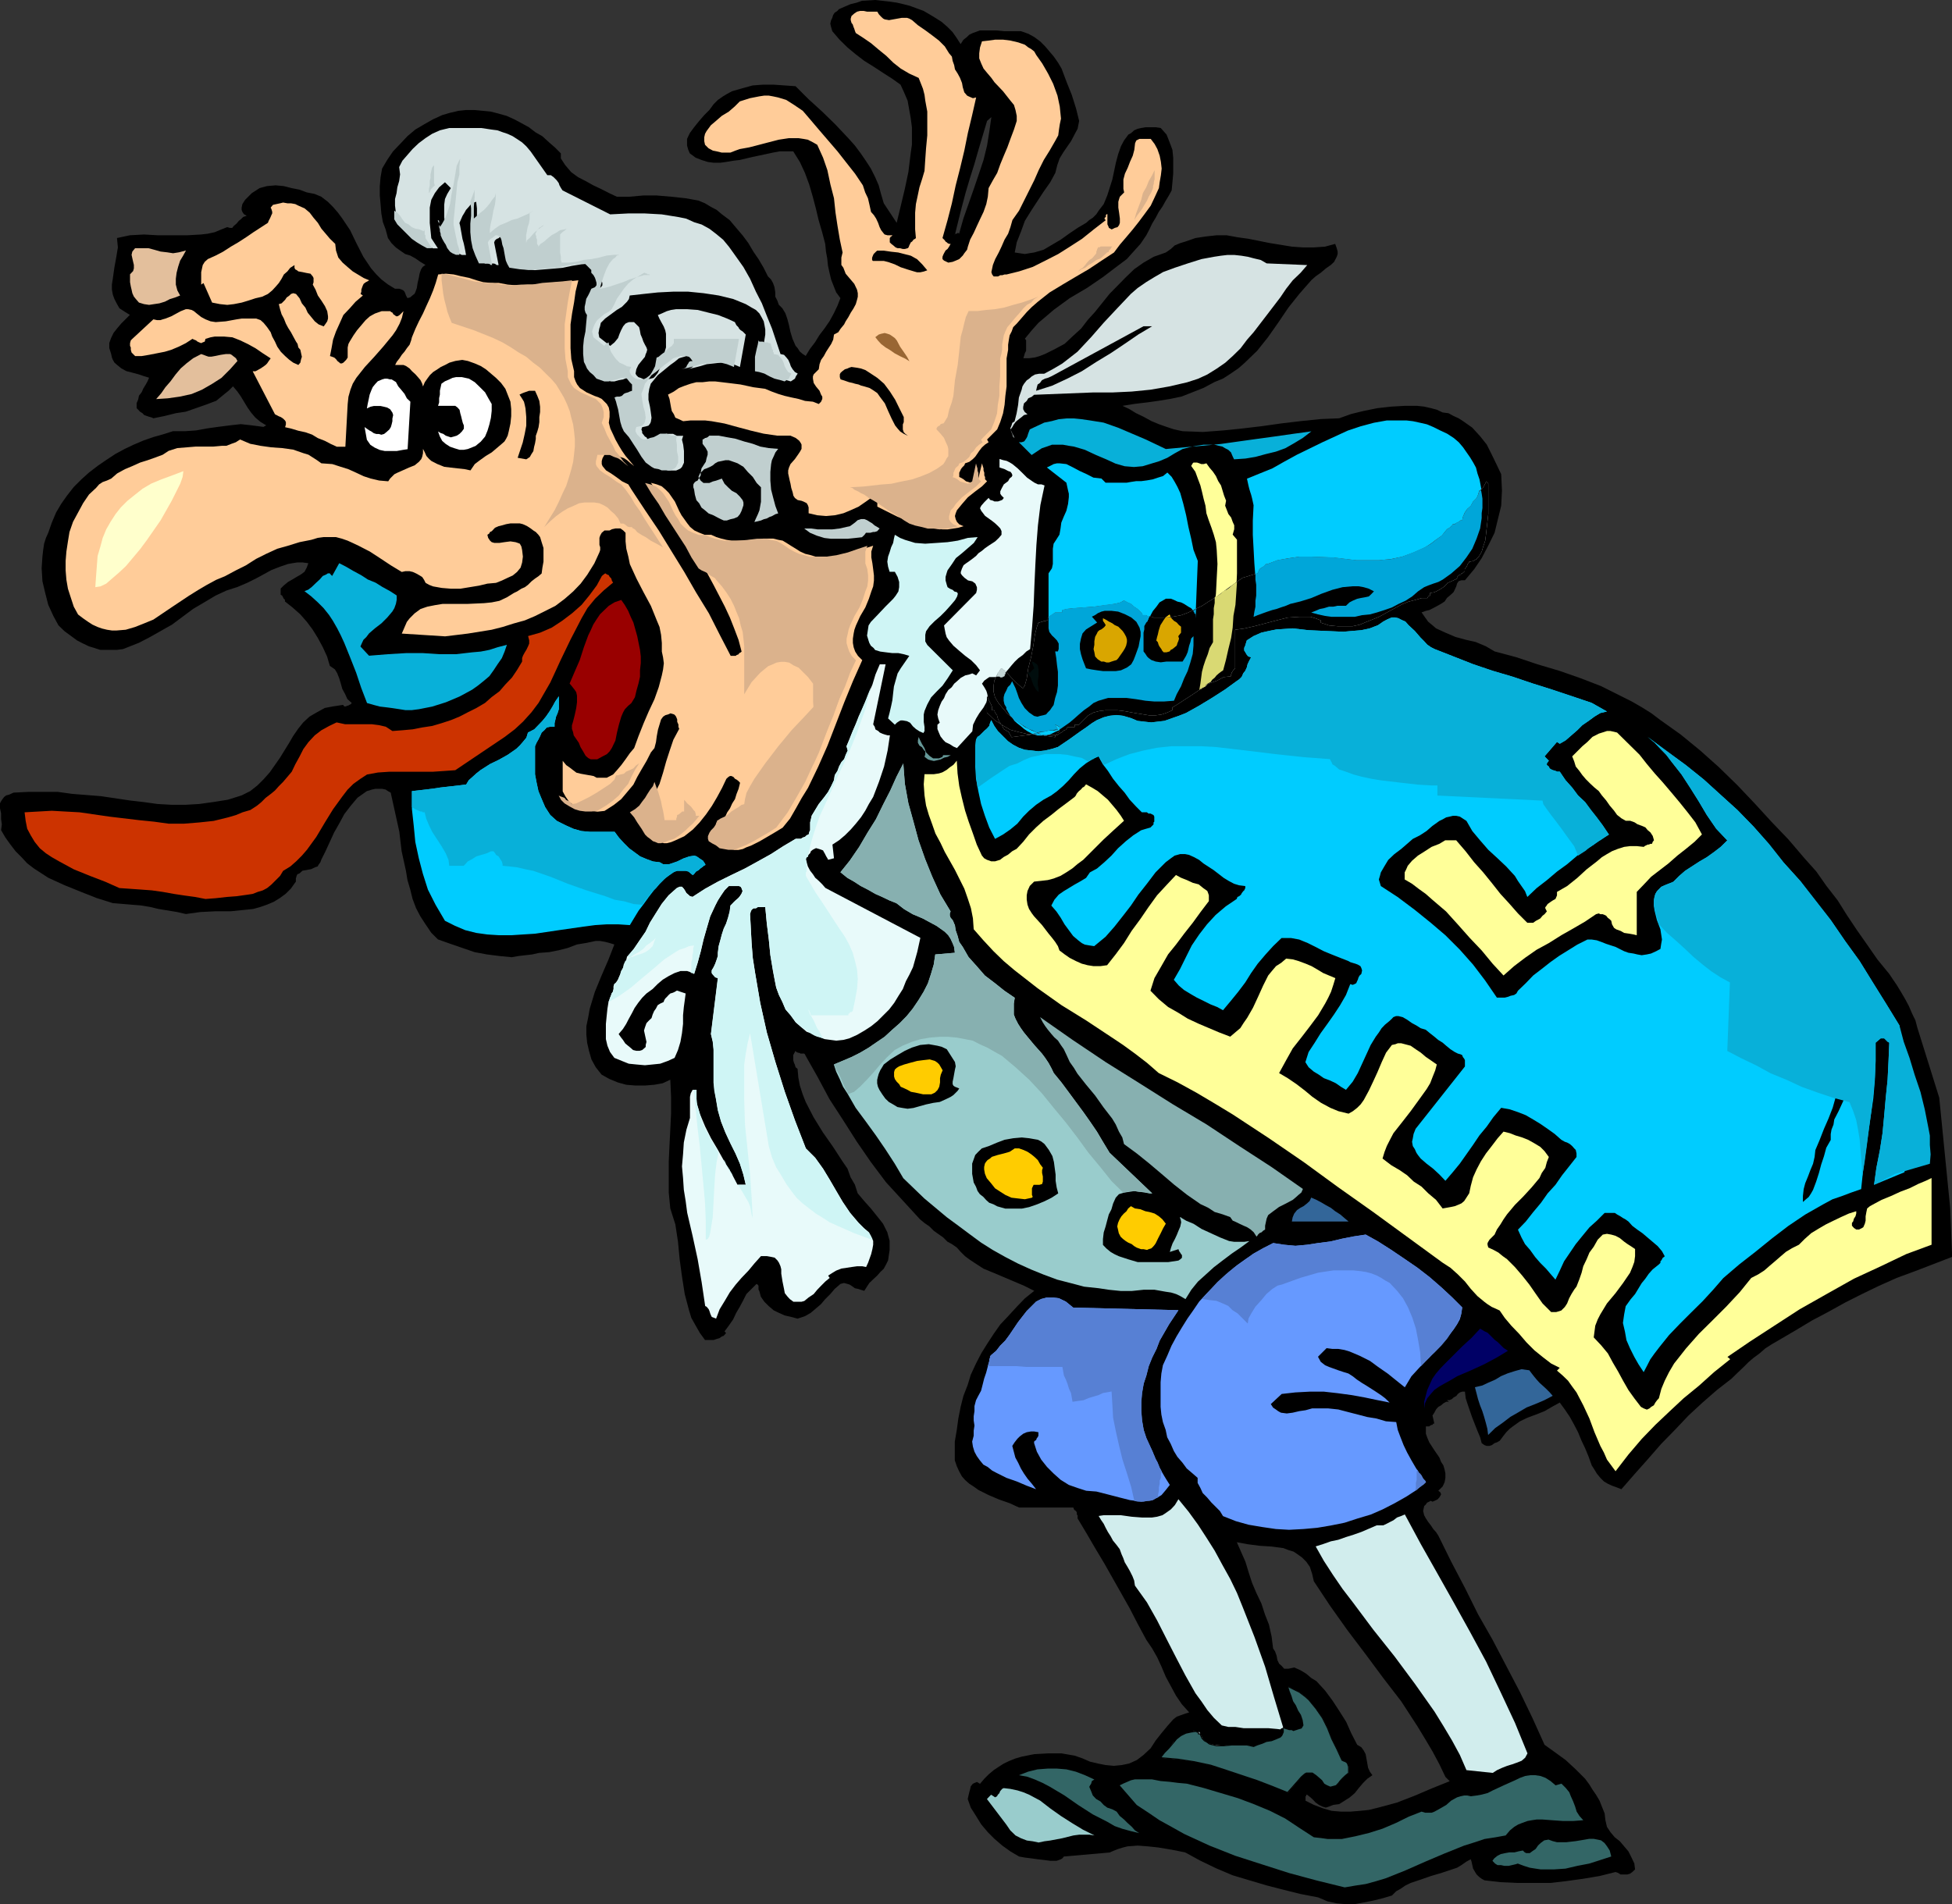
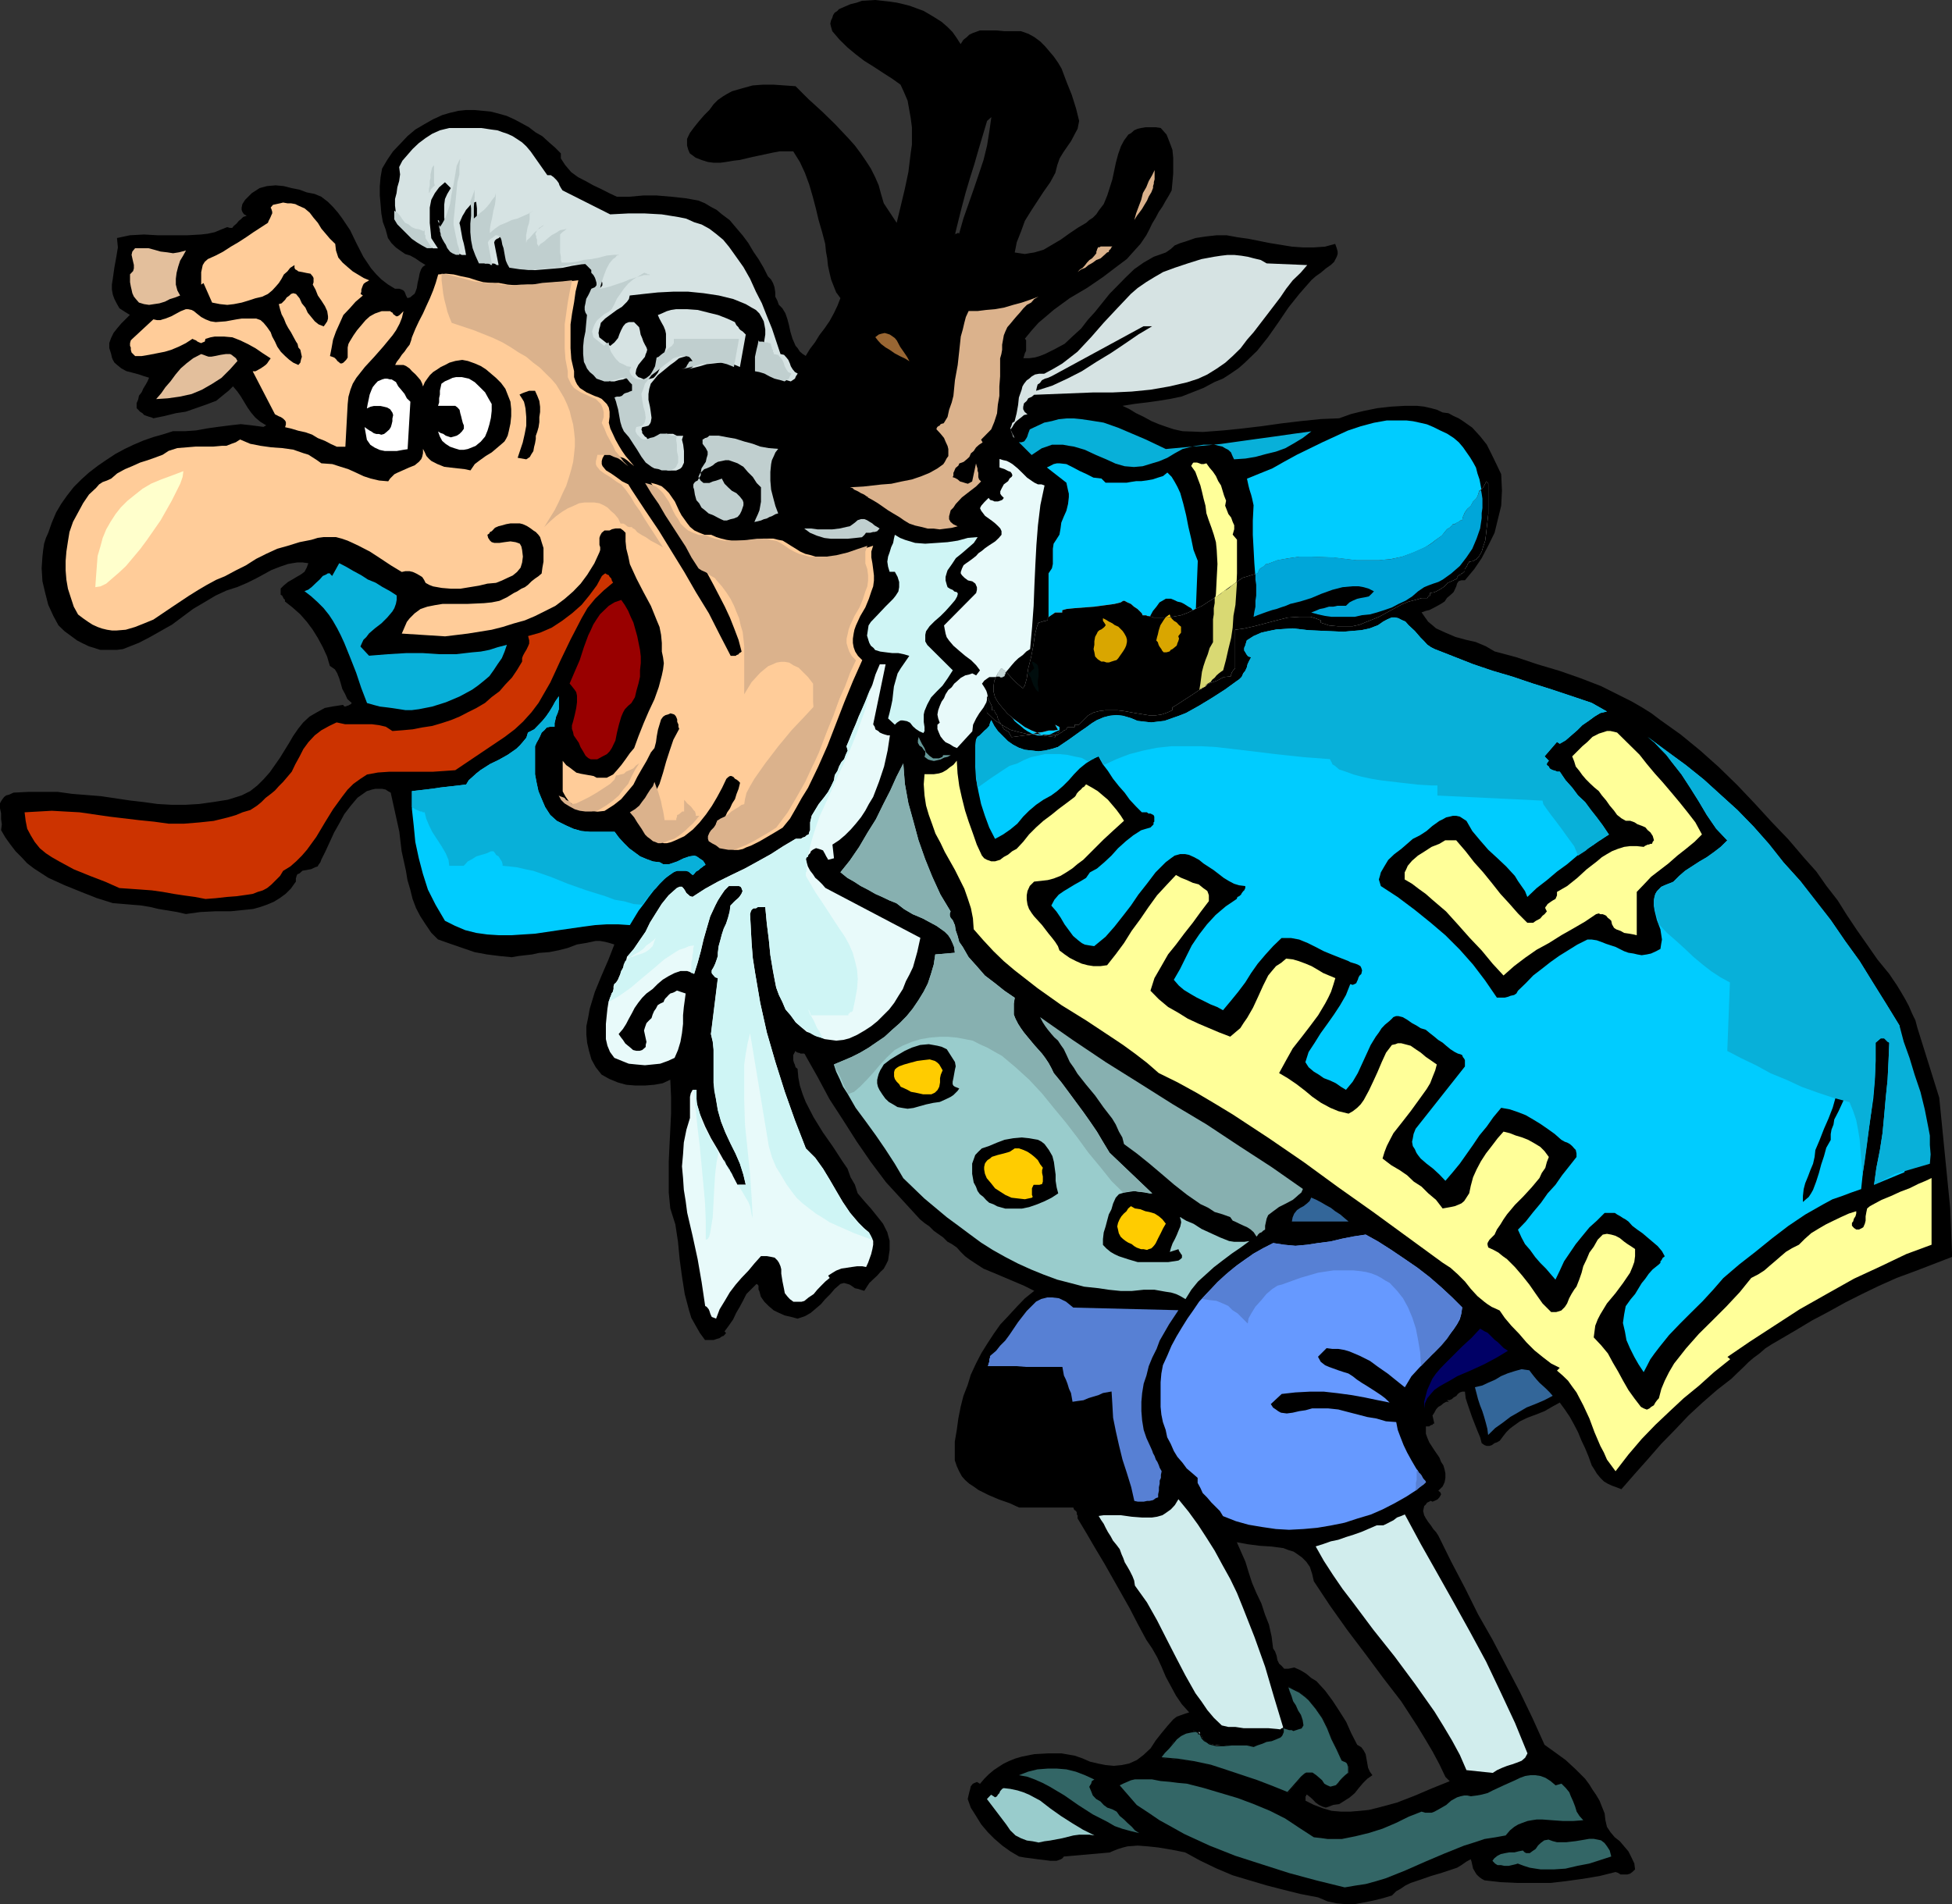
<svg xmlns="http://www.w3.org/2000/svg" version="1.2" width="480" height="123.9mm" viewBox="0 0 12700 12390" preserveAspectRatio="xMidYMid" fill-rule="evenodd" stroke-width="28.222" stroke-linejoin="round" xml:space="preserve">
  <rect x="0" y="0" width="12700" height="12390" fill="#333333" stroke="none" />
  <defs class="ClipPathGroup">
    <clipPath id="a" clipPathUnits="userSpaceOnUse">
      <path d="M0 0h12700v12390H0z" />
    </clipPath>
  </defs>
  <g class="SlideGroup">
    <g class="Slide" clip-path="url(#a)">
      <g class="Page">
        <g class="com.sun.star.drawing.PolyPolygonShape">
          <path class="BoundingBox" fill="none" d="M0 0h12702v12392H0z" />
          <path d="m6250 287 18-28 23-18 15-15 23-11 47-17h107l53 5h107l48 17 38 21 38 28 33 33 28 33 28 33 28 40 23 39 33 88 33 82 28 89 20 81-10 51-23 43-20 38-23 33-28 41-23 38-15 43-13 51-33 61-43 61-38 58-43 66-41 66-25 69-28 71-13 66 33 5 33 5 28-5 33-5 61-18 56-33 56-33 53-38 56-38 56-33 20-18 23-15 23-23 15-23 33-43 23-56 33-104 23-109 15-56 18-51 20-38 28-38 18-10 20-18 23-10 23-5 28-5h66l33 5 38 43 20 51 18 48 5 51v104l-5 56-5 53-18 33-20 33-23 41-23 33-20 38-23 38-18 38-20 38-38 56-46 51-43 48-51 38-104 79-104 71-112 66-104 76-48 41-51 43-43 48-46 56 8 10v69l-8 15-5 18-5 15h38l38-5 33-10 33-13 66-33 61-33 51-48 56-51 43-56 48-53 94-117 107-109 53-51 61-43 66-38 79-28 33-23 25-23 36-15 33-10 66-23 66-10 71-8h66l71 13 71 10 140 28 142 23 71 5h72l73-5 66-18 10 28 6 23v15l-6 18-17 33-21 20-33 23-33 28-33 23-28 25-78 89-71 89-67 99-66 94-71 89-84 81-38 33-48 33-51 33-56 23-71 38-71 28-71 28-71 15-79 13-71 10-84 10-81 13 43 20 46 28 48 23 51 28 48 20 51 18 48 16 56 12 132 5 132-10 127-13 127-15 127-18 127-15 127-13 120-5 78-28 82-20 89-18 89-10 88-5h82l45 5 44 10 38 10 38 18 38 5 33 18 33 15 28 18 61 43 51 56 43 54 33 66 33 68 28 59 5 106-5 99-23 94-20 82-41 83-43 82-48 71-61 73h-23l-18 6-10 15-5 18-10 22-8 16-10 10-15 13-18 15-15 23-23 15-23 13-28 15-26 13-22 5-28 10 23 33 20 28 28 23 23 20 61 28 66 28 66 18 66 15 66 28 56 33 142 38 137 46 145 43 137 48 132 51 132 66 66 33 66 38 61 38 61 46 132 94 127 104 122 109 120 117 111 117 109 119 112 117 104 122 77 86 66 94 73 94 59 94 66 99 66 94 68 98 77 94 22 33 26 38 28 46 28 48 23 43 22 51 21 43 12 46 143 457 71 716 13 320-244 94-117 43-114 51-112 54-109 55-110 61-106 56-110 66-104 61-45 26-44 28-38 33-38 28-33 28-33 33-40 38-39 38-94 73-94 82-91 84-89 94-89 91-89 102-81 91-89 102-33-13-28-10-28-13-25-15-23-23-23-28-15-25-18-28-20-56-23-56-23-48-23-56-25-48-28-51-33-49-33-45-51 28-48 28-56 22-56 21-48 23-46 33-20 15-23 23-18 23-15 20-10 13-18 10-15 5-18 13-15 5h-18l-15-5-18-13-10-38-18-43-15-38-18-46-15-43-13-38-15-46-5-43h-18l-15 5-13 10-10 13-18 10-10 10-15 7h-18l18 16-8-5h-15l-18 10-15 13-18 10-15 17-11 21-12 18 12 53h-7l-5 8h-5l-10 5-6 5h-22v48l10 28 12 28 33 51 33 48 11 28 15 23 8 28 5 25v28l-5 28-13 28-28 28 13 10 5 13-5 10-6 10-12 13-10 5-11 5-12 5-10-5h-5l-6 5-12 5-5 5-5 8-5 5-6 5-7 33 7 28 11 20 15 23 18 23 15 23 18 20 15 23 84 170 89 170 86 173 94 165 89 170 89 170 81 168 79 175 71 51 66 48 66 61 61 61 28 38 20 33 23 33 23 39 15 38 18 45 5 44 10 43 23 35 28 33 33 26 28 33 28 33 20 40 18 38 5 39-18 17-15 11-18 5h-43l-18-11-15-5-104 26-107 18-109 15-104 12h-216l-109-5-104-12-18-10-15-11-18-17-10-16-13-23-5-22-5-23-5-15-28 15-33 23-28 17-33 11-66 22-71 21-66 23-66 22-33 16-34 23-27 15-28 28-61 18-61 15-61 12-59 11h-61l-56-5-60-13-61-26-115-22-112-28-109-28-111-33-110-33-104-44-104-50-99-54-56-12-61-11-61-10-66-7-66-5-66 5-28 7-33 10-28 11-28 12-297 26-10 12-10 6-13 5-15 5h-41l-38-5-43-5-43-6-41-5-38-7-56-33-53-38-51-44-43-43-43-51-34-55-34-54-20-56 5-22 5-21 5-18 5-22 13-16 10-5 17-7 20 12 28-33 28-28 33-28 33-22 33-21 38-18 38-15 41-12 81-16 89-5h89l86 15 51 18 48 21 51 12 51 10 53 5 51-5 48-10 51-23 43-33 46-43 33-51 38-48 38-46 38-43 23-18 28-10 28-10 25-8-48-53-38-56-33-61-33-61-28-66-28-61-33-58-38-56-56-104-51-99-53-94-56-99-56-99-61-102-53-91-61-102v-20l-5-5v-13l-5-10-8-5-5-5-5-13h-353l-61-28-71-25-66-28-66-33-32-23-28-18-28-25-20-23-18-33-15-33-13-38v-122l13-76 10-74 15-76 18-71 28-72 20-66 34-73 34-66 38-61 43-66 43-61 51-54 56-61 53-55 61-49-66-33-66-28-66-28-66-28-66-27-60-39-33-22-28-21-28-28-25-28-33-23-28-15-28-28-33-23-28-20-28-28-33-23-28-23-109-119-112-122-99-132-91-132-89-140-89-137-76-142-79-140-5-10-5-5h-23l-10-5h-5l-13-5-5-8-10 18-5 10v33l5 18 5 10 5 18 13 10 5 56 10 53 18 56 20 51 51 99 61 99 66 94 61 94 33 48 20 56 28 48 18 56 43 51 43 48 41 51 38 48 28 56 15 56v59l-5 33-5 35-13 26-15 28-23 22-20 23-28 26-23 22-15 23-18 28-23-7-15-5-23-5-15-11-18-12-15-5-23-6-23 6-38 33-28 33-33 33-28 33-33 28-33 28-38 22-48 16-41-11-43-10-38-17-33-16-33-28-28-28-23-33-10-38-5-7v-26l-5-7-8-5-33 33-33 33-20 40-23 43-23 39-20 43-28 40-28 38 10 11-15 17-13 5-15 11-18 5-20 7h-56l-33-45-28-49-28-50-15-49-28-106-18-115-15-111-11-115-17-112-33-104-10-104v-203l5-107 5-99 5-104v-109l-5-112-49 23-55 10-61 5h-61l-61-5-54-15-56-23-50-28-38-48-28-51-16-56-12-53-5-51v-56l12-58 10-56 33-109 44-107 45-104 38-98-33-10-27-7-34-6h-27l-61 13-61 10-61 23-59 15-61 12-66 5-45 10-44 5-43 5-46 8-81-8-79-10-81-15-79-27-81-28-79-28-43-43-38-56-33-51-28-53-23-61-15-61-18-61-10-61-28-127-15-127-28-127-28-127-18-10-15-10-23-5h-43l-23 5-15 5-18 5-61 43-43 51-43 56-33 61-33 58-28 61-28 61-28 56-5 15-13 18-5 10-15 5-28 13-28 5-28 5-20 18-13 5-5 10-5 18v20l-33 46-33 33-38 28-41 25-43 18-43 15-46 13-48 5-99 10h-99l-99 5-94 13-56-13-61-10-61-10-54-13-61-10-61-5-60-5-61-5-105-33-104-41-106-43-105-48-43-28-51-33-43-33-38-41-38-38-33-43-33-46-28-48 5-38-5-33v-38l-7-33v-33l7-13 10-15 10-13 13-10 20-5 28-13 99-5h188l94 13 188 15 188 28 87 10 94 13 89 5h94l86-5 94-13 94-15 89-28 56-28 48-38 38-38 41-46 66-94 61-99 25-43 33-48 33-41 41-38 48-28 51-28 53-10 66-10 8 10h10l10-5h5l8-5 10-5 5-8-28-25-15-33-18-33-10-36-10-33-13-33-15-25-33-23-18-61-28-61-33-61-33-53-38-51-43-49-51-45-48-38v-11l-8-7-5-10-5-10-10-6v-40l20-20 28-23 28-16 28-17 28-16 23-17 15-28 10-28-38-5h-33l-33 5-28 5-53 18-56 22-51 28-48 26-56 28-66 28-71 23-71 33-72 43-73 43-137 102-143 81-73 38-71 28-33 13-39 5H652l-40-13-33-10-38-18-39-20-38-28-45-33-39-38-33-61-33-72-20-78-18-76-5-84 5-76 5-44 6-40 12-38 15-33 23-66 28-66 33-56 38-54 44-56 50-50 49-44 56-43 55-38 61-40 61-33 59-28 61-26 66-23 61-17 66-21h78l72-5 71-13 71-10 79-10 71-8 71 8 76 10 18-10-38-23-33-28-28-33-23-33-23-38-20-33-23-33-28-33-28 28-25 20-28 23-28 23-66 25-66 23-66 23-66 10-72 18-73 15-10-5-18-5-15-5-18-7-10-11-16-10-12-13-10-10v-33l10-23 5-25 18-23 10-23 17-28 11-20 10-23-33-10-38-13-38-10-39-10-33-18-28-23-17-15-10-18-6-15-5-23-12-38v-33l12-33 16-33 22-28 28-33 28-28 28-28-33-20-35-23-16-28-17-33-10-28-6-33v-33l6-38 10-71 12-66 11-66-6-61 84-18 92-5 89 5h193l89-5 43-5 46-10 43-18 38-15 18 5h15l10-13 18-15 15-18 13-10 15-15 23-8-18-10-10-15-5-13v-15l5-23 18-28 20-20 23-23 28-18 23-15 48-13 56-5 53 5 51 13 51 10 48 18 51 10 43 18 43 33 33 33 33 38 28 38 51 76 43 89 43 84 51 76 33 38 33 33 43 33 46 28h28l15 5 10 5 8 8 5 10 5 15 10 18 18-5 15-13 13-10 5-10 10-28 5-33 8-33 5-28 5-15 5-13 10-15 18-13-33-20-33-23-33-18-33-10-33-23-28-20-28-28-23-33-15-56-18-48-10-56-5-61-5-56v-61l5-58 10-56 33-56 38-56 46-48 48-51 51-43 56-33 58-33 61-28 51-15 56-13 48-5h56l53 5 51 5 51 13 53 15 51 23 43 23 51 28 43 33 44 25 45 41 38 33 38 38v33l28 43 39 46 45 33 49 25 50 28 49 23 55 28 49 23h84l88-8h87l94 8 94 10 84 15 43 18 38 23 38 20 33 28 51 38 43 51 41 48 38 51 33 56 33 48 33 56 28 56 20 20 13 23 10 28 5 33v28l13 25 10 28 23 23 20 33 13 38 10 38 10 46 13 43 20 46 13 15 15 23 18 15 20 13 28-46 33-43 28-46 33-43 33-48 28-51 23-48 20-51-28-38-15-38-18-46-10-43-10-46-5-48-8-43-5-51-20-76-23-79-18-76-20-76-23-79-28-76-33-71-43-69h-89l-43 8-46 10-86 18-84 20-43 5-46 8-38 5h-43l-38-5-41-13-38-15-38-28-10-23-8-28v-43l18-38 28-38 33-41 33-38 33-33 28-38 28-28 33-23 25-15 33-18 69-20 66-18 66-5h71l71 5 71 5 84 84 89 81 86 84 84 89 43 48 38 51 33 48 33 51 28 56 23 53 15 56 18 61 84 127 25-104 28-117 23-109 15-122 8-56V828l-8-61-10-56-10-56-23-54-23-50-53-38-61-39-61-40-61-38-56-43-53-44-51-50-48-56-8-28-5-21 5-22 8-16 5-17 10-16 18-12 10-11 38-17 38-16 41-10 33-12 86-5 89 10 51 7 43 10 43 11 46 17 43 16 38 22 38 23 41 26 38 33 33 33 28 40 25 39Zm0 0Zm2298 10003 106 160 110 155 121 160 115 155 117 152 104 160 51 84 48 81 45 84 39 82 28 28-112 45-115 49-116 45-122 33-61 15-59 6-61 5h-61l-61-5-55-16-61-23-54-27v-28l5-5v-6h5l23 18 16 15 17 18 21 15 22 11 23 7 21-7 28-11 38-5 35-22 33-21 33-28 26-33 28-33 28-28 33-23-16-22-12-26-5-28-5-28-6-33-12-23-16-22-27-16-39-76-33-74-45-71-43-66-49-66-56-61-33-20-33-28-38-23-40-18-38 8h-28l-16-18-17-15-11-23-5-28-10-28-13-20-10-79-17-76-26-66-23-71-33-69-28-66-23-71-20-66-56-127 71 13 77 10 78 5 76 10 34 13 33 10 27 18 28 20 28 28 23 33 15 46 11 48Zm0 0ZM6240 1521l-5-5h-5l-5 5h-8l-5 5v5l23-94 23-91 25-94 28-94 28-89 27-94 28-94 28-94 28-25-13 91-15 94-23 94-33 99-32 94-33 94-33 94-28 99Z" />
        </g>
        <g class="com.sun.star.drawing.PolyPolygonShape">
          <path class="BoundingBox" fill="none" d="M4346 70h3213v3376H4346z" />
-           <path fill="#FC9" d="m5934 131 38 33 48 33 46 34 43 33 38 38 28 45 18 21 5 28 10 28 5 27 18 28 15 28 13 33 5 28 10 33 18 21 10 5 16 7 12 5 21-5-26 115-28 117-23 114-28 117-28 109-25 117-28 109-33 117 5 5 5 5 5 5 5 8 8 5 5 5 10 5h10l-10 18-10 15-13 10-10 18-5 10-5 13v15l10 10 28 13 28-5 20-8 23-10 23-23 10-15 18-23 5-20 15-46 23-43 21-46 20-43 23-48 18-51 10-48 5-56 28-51 28-48 20-56 23-56 23-54 20-55 23-61 18-56v-33l-8-38-10-33-23-28-48-61-56-59-20-28-28-33-23-28-15-33-13-33v-33l5-38 13-40 43-5 43-6h51l48 6 51 12 43 15 23 18 18 10 20 16 13 23 39 55 38 66 33 66 28 77 15 71 8 79-8 38-5 33-5 38-18 33-38 66-38 61-33 66-29 66-33 66-33 66-33 66-43 61-13 46-15 43-23 38-20 46-18 38-23 43-15 38-10 47 5 15 10 13h28l15-8h13l15-5h13l81-20 89-29 82-41 84-43 76-48 79-51 76-61 79-61-8-5v-10l8-5v-13l5-5h5v66l5 10 5 13 18 10 20-10 18-5 10-13 5-15v-28l-5-38-5-33v-38l5-18 5-15 13-13 15-15-5-23v-61l10-38 18-38 15-39 18-40 10-38 5-43 8-18 10-5 10-5h74l25 33 18 33 15 43 8 40 5 44-5 43-8 46-5 38-28 61-25 53-41 56-38 51-38 48-43 51-41 48-38 51-81 53-84 56-89 52-81 48-84 51-77 61-38 33-33 33-33 38-33 38-23 23-10 28-13 25-5 28-5 33v33l-5 28-5 28v183l-8 61-5 58-10 56-18 56-20 48-66 66 10 18-23 15-20 18-18 23-10 15-16 23-15 15-23 18-28 10-5 13-10 10-5 5-7 10-6 13-5 10v28l11 5 17 10 16 13 17 5 16 5 17 5 16-5 10-10 28-117 5 18 5 15v13l5 15v18l5 10v15l13 13-33 33-44 33-48 38-38 44-18 22-15 18-8 20-5 18 5 21 8 17 15 16 28 12-33 10-38 6-33 5h-33l-79-11-71-15-71-28-71-28-66-33-66-33v-28l-8-10v-5l-5-13-5-5-10-5-46 33-48 33-51 23-48 20-56 13-56 5-58-5-56-13v-38l-5-15-8-13-10-5-10-5-13-5-25-5-18-13-10-15-5-23-9-28-5-28-5-20-5-23-5-23v-20l5-18 10-23 29-33 23-33 10-15 10-18v-28l-5-10-10-15-23-18-34-15h-86l-89-13-84-20-86-23-84-23-84-15-43-5h-94l-48 5-28-13-23-10-10-23-13-20-5-23-5-28-5-28-10-28 38-20 33-23 38-15 38-13 38-10h41l43-5h38l84 10 81 10 84 18 76 10 43 18 41 15 43 13 43 10 47 10 43 13 51 5 38 15 15-15 8-18v-15l-8-13-10-25-23-28-15-23-5-28v-15l5-13 15-15 18-18 5-33 10-28 18-25 15-28 18-28 15-23 13-28 5-33 28-15 15-23 23-28 10-20 18-28 15-28 18-28 15-28 8-28 5-20v-23l-5-23-18-38-28-33-28-33-15-39-13-18v-48l8-33-18-84-15-89-13-86-10-94-23-89-20-94-28-81-38-84-28-16-33-17-28-5-33-5h-62l-66 10-66 17-61 16-66 17-61 11-28 10-33 13h-56l-33-8-25-5-28-15-23-23-5-23v-26l5-22 10-18 28-38 33-28 38-33 46-28 38-33 33-33 66-21 61-12 33-5h28l28 5 33 7 53 16 52 33 56 38 48 56 56 66 61 71 61 71 58 74 56 71 51 76 15 46 18 38 10 43 10 46 18 20 15 23 13 28 10 28 10 20 18 23 5 5 18 5h33l-8 8h-5v5l-5 5v28l10 10 13 10 15 13 13 5h15l18 5h15l18-5 5-5 5-13 5-10 5-10 8-5 10-13 10-5 5-5-5-56v-109l5-56 13-61 10-48 18-56 15-51 5-76 5-71 8-84V726l-13-71-5-38-10-39-13-33-15-38-61-28-56-33-48-38-46-45-48-39-51-43-48-33-51-33-5-12-5-16-5-12-5-16-8-10-5-18v-10l5-17 18-16 18-12 20-5h23l23 5h66l10 17 15 16 13 12 10 5 28 5 28-5 28-5 28-5h33l15 5 18 10Z" />
        </g>
        <g class="com.sun.star.drawing.PolyPolygonShape">
          <path class="BoundingBox" fill="none" d="M2570 833h2621v2230H2570z" />
          <path fill="#D6E3E3" d="M3561 1140h23l18 13 10 10 10 10 13 18 5 15 10 18 10 15 310 156 117-6h109l109 6 112 18 48 10 51 23 49 15 51 28 43 33 46 38 38 46 38 53 56 79 43 76 38 84 39 76 33 84 33 81 28 84 27 81 23 5 16 18 12 15 10 23 6 18 12 20 15 18 18 10-12 18-6 15-15 10-12 8-28-8-33-10-39-15-33-18-33-10-28-5v-56l6-61 12-61 10-61v-33l-5-28-5-25-12-23-16-28-23-23-27-15-39-23-81-33-94-23-99-15-100-10h-99l-99 5-94 10-89 10-5 23-13 18-15 15-18 18-33 20-38 28-38 28-28 28-5 23-5 15-5 28 5 28 71 56 28-23 23-28 10-28 10-23 13-25 15-18 10-5 13-5h33l15 15 18 18 5 20 5 28 10 23 8 23 10 20 10 18 5 15-5 18-5 10-5 18-23 28-20 25-13 28-5 28 5 10 13 13 15 5 23 10h20l23-5 18-5 10-10 18-23 15-33 10-33 8-33 10-33 10-33v-89l-5-23-10-25-13-23-15-28-10-23 25-10 33-15 28-8 33-5h71l70 5 71 18 61 15 59 23 50 23 5 10 5 10 13 13 5 10 10 10 13 8 10 10 10 10-38 211-43-18-40-10h-44l-43 5-46 5-43 13-39 10-46 10 18-5 10-5 8-5 5-13 5-10 5-10 10-5h14l-14-18-10-10-15-5h-41l-15 5-18 5-15 5-28 23-28 20-28 23-28 23-25 20-23 28-23 28-10 34-5 33v38l10 46 5 33 5 38-5 28-5 10-10 13-18 5-23 5-5 15 5 13v10l8 10 10 13 10 5 5 10 13 5h23l20-10 23-5 23-10 20-13h46l25 13h41l-8 25 8 33 5 41v76l-13 28-10 10-10 5-18 8h-53l-23-8-28-5-15-10-41-28-28-38-25-46-28-38-28-43-33-38-10-28-13-33-5-28-5-28-5-28-5-28-8-20-5-28 13-5h15l18-5 10-13 10-5 18-5 10-5 18-5 5-13-5-15v-14l-8-10-10-5-5-13-10-10-13-5h-28l-25 10-28 5-28 8h-23l-28-8-28-10-20-23-23-20-15-23-13-23-10-20-5-51v-48l10-51 5-48 13-56v-51l-13-15-5-18v-20l5-23 5-28 13-23 10-20 10-23 23-10 10-13v-15l-5-18-5-15-10-18-13-15v-18l-43-43-61 5-61 10-61 13-58 5-61 5-61 5-61-5-66-10-10-23-13-23-5-25-5-28-5-28-5-23-8-28-5-15-10-10-10-8h-13l-10 8-10 10-13 5-11 10-5 13 29 147h-13l-5-5-11-5h-61l-23-51-15-48-13-51-5-53v-56l5-51v-49l-5-43-15 5-18 10-15 18-18 20-10 18-13 21-10 23-10 23 5 20 5 28 5 28 5 28 8 28 5 23 5 25 5 28h-28l-20-10-18-10-16-23-12-23-10-15-11-23-12-23-5-43-5-38-5-38v-80l5-38 15-33 23-38-38-38-38 33-28 38-23 43-10 51v100l5 48 5 51 43 66h-33l-33-18-38-20-33-28-33-33-33-33-28-33-21-28-22-44-5-41v-43l10-38 5-38 12-41 6-43-6-48 21-41 33-38 33-38 40-38 44-33 43-28 51-23 61-15h208l66 10 39 5 33 12 33 11 33 15 28 18 33 22 28 26 28 33 109 155Z" />
        </g>
        <g class="com.sun.star.drawing.PolyPolygonShape">
          <path class="BoundingBox" fill="none" d="M846 1318h1780v1590H846z" />
          <path fill="#FC9" d="m2181 1587 5 43 15 46 28 33 33 29 33 28 33 20 38 23 36 15-13 8-10 5-13 10-5 10-5 13-5 15v13l-5 15 15 10-48 41-38 43-41 43-25 56-23 51-19 53-10 56-10 51 15 5 13 5 11 10 10 13 13 10 5 5h10l10-5 18-18 10-15v-66l5-23 8-15 25-41 23-33 28-33 28-33 28-25 33-18 43-15h56l5 5 10 5 5 10 8 5 10 8h10l13-8 25-25-10 43-15 38-23 43-23 33-61 74-58 66-61 66-56 71-23 38-15 39-13 46-5 48-15 277h-56l-39-18-38-20-46-18-38-23-43-15-46-10-43-13-43-10 5-18v-15l-5-10-13-13-15-10-13-5-15-8-10-5-145-280h18l15-8 18-10 15-10 18-13 10-10 10-15 13-18-51-33-48-33-51-28-48-23-51-20-56-5h-58l-28 5-33 10-5 18-13 5-10 5-13-5-11-5-10-8-13-5-10-5-43 28-46 23-48 20-43 13-51 10-51 10-48 8h-43l-13-13-10-10-5-18v-15l-5-10v-18l5-18 10-10 137-127 23 5h23l15-5 18-5 38-15 33-18 28-15 33-13h15l23 5 15 8 18 15 29 23 28 15 33 13 33 5 66-5 71-13 33-5h94l28 10 20 18 23 28 23 33 10 28 18 33 15 33 23 33 28 28 28 25 25 18 33 15 13-15 5-23 5-15-5-23-5-23-13-15-5-23-10-15-18-33-15-28-18-28-15-28-13-33-15-28-10-33-8-33 18-5 10-10 13-13 10-15 18-13 10-10 15-5 18 5 23 28 15 33 23 28 15 33 23 28 23 28 25 20 33 13 13-18 10-15 5-18v-15l-5-33-15-33-23-36-23-33-15-38-18-33 5-15v-28l-5-10-15-18-28-5-23-5-28-5-10-8-10-5-5-10v-18l-28 18-18 23-23 20-15 28-18 28-20 23-23 25-28 23-38 18-43 10-46 15-43 13-51 10-43 5-48-5-51-10-56-127-15 10v-81l5-23 5-23 13-21 20-18 51-23 48-25 51-33 48-28 51-33 48-33 51-33 43-28 5-13 8-15 5-11 5-12 5-10v-11l-5-17-5-10 15-18 23-5 23-5 20-5 28 5h23l28 5 20 10 41 18 33 28 25 33 28 33 23 38 28 33 28 33 34 33Z" />
        </g>
        <g class="com.sun.star.drawing.PolyPolygonShape">
          <path class="BoundingBox" fill="none" d="M846 1615h365v370H846z" />
          <path fill="#E3BF9C" d="m1210 1630-18 33-20 33-13 40-10 39-5 39v38l10 38 18 33-33 13-33 10-33 17-36 11-34 5-33 5-33-5-33-10-20-23-13-16-10-22-5-23-5-21-5-28v-51l20-21 5-17v-23l-5-21-5-22-5-23 5-21 18-22h86l38 10 42 12 43 5 38 6 38-6 46-12Z" />
        </g>
        <g class="com.sun.star.drawing.PolyPolygonShape">
          <path class="BoundingBox" fill="none" d="M5674 1630h361v143h-361z" />
          <path d="m6033 1759-23 8-23 5h-20l-18-5-43-13-46-15-39-19-43-15-28-7h-71l-5-6v-15l5-13 5-11 5-5 10-10 8-7h43l48 7 46 5 39 10 43 11 41 23 33 33 33 39Z" />
        </g>
        <g class="com.sun.star.drawing.PolyPolygonShape">
          <path class="BoundingBox" fill="none" d="M6573 1659h1933v1193H6573z" />
          <path fill="#D6E3E3" d="m8505 1725-43 50-51 49-43 55-38 56-84 110-89 116-43 49-43 57-51 50-49 44-55 38-61 38-61 28-71 23-117 27-121 21-122 12-127 6h-127l-127 5-127 5-127 5-15 13-23 10-10 17-18 16-5 23v15l10 18 18 15-23 5-15 13-13 10-15 12-12 11-11 15-10 18-12 15 27 56-10-10-5-18-5-10-7-18v-10l7-16 5-17 15-10 13-51 10-56 5-48 18-51 5-21 10-17 18-23 15-10 18-16 21-12 27-5h33l61-33 56-33 49-38 50-39 89-95 82-94 88-94 89-94 44-38 55-38 54-33 57-33 76-28 84-28 89-28 81-15 46-7 43-5h43l46 5 43 7 38 10 46 11 38 22 264 11Z" />
        </g>
        <g class="com.sun.star.drawing.PolyPolygonShape">
          <path class="BoundingBox" fill="none" d="M427 1781h5260v3751H427z" />
          <path fill="#FC9" d="m3763 1824-18 73-10 71-13 72-10 71v155l5 71 18 78v39l10 28 10 20 18 23 43 28 51 23 28 10 20 10 18 18 15 15 13 23 5 28v33l-5 38 10 38 18 38 15 33 23 41 20 33 23 33 28 33 28 33-23-18-23-20-20-13-28-10-23-13h-76l-13 23-5 18v20l5 13 23 28 33 20 33 23 38 28 41 20 20 33 89 135 89 132 81 132 85 138 76 132 84 137 71 140 71 137h33l5-5 13-5 5-8 10-5 5-5-20-76-28-74-28-71-33-71-71-137-71-132-84-141-84-132-82-132-89-132 38 10 33 13 23 20 23 23 39 56 28 61 15 28 18 25 20 28 18 23 28 23 33 15 33 13h43l33 15 33 10 33 8 33 5h74l66-5 66-8h66l33 8 28 5 25 15 28 18 33 20 28 18 33 15 33 8 33 10h104l74-10 71-18 66-23 61-20-12 38v38l7 39 5 38 5 41v33l-5 38-12 33-16 48-23 56-33 56-28 61-10 28-5 25-5 33v28l5 28 10 28 18 28 28 28-61 137-56 137-56 145-53 137-61 138-66 137-41 66-38 68-38 66-48 59-46 28-56 33-48 28-56 28-28 10-25 12-28 6h-28l-28-6-28-5-23-17-25-16-18-12-10-16v-17l10-23 10-15 18-18 10-15 5-11 18-40 15-33 18-26 15-33 18-28 10-33 13-33 10-40-10-11-13-10-10-5-10-12-13-6h-10l-10 6-13 12-28 59-33 61-33 56-38 55-43 54-43 45-56 44-61 28-24 10-28 7h-20l-18-7-15-5-18-16-15-12-18-16-23-38-25-40-23-33-28-33 38-26 33-28 28-33 23-33 33-66 23-73 20-72 23-71 24-71 38-71-5-13v-15l-8-18v-15l-5-13-5-10-10-10-24-7-15 7-18 5-15 10-13 18-10 33-10 33-8 43-5 38-10 39-23 28-28 55-33 56-28 49-25 50-41 49-38 45-48 38-61 39-46 5-43-5-43-6-38-10-34-23-27-22-23-33-18-33v-199l23 28 23 16 22 17 21 16 28 7 28 5 28 5 28 5 20 11h66l41-21 25-28 28-33 28-38 28-40 28-33 28-77 33-83 33-77 38-81 28-79 20-76 8-38 5-41-5-38-8-38v-56l-5-53-10-51-18-43-38-94-48-89-46-89-43-94-10-49-13-51-5-48v-56l-15-15-18-13h-33l-23 5-15 8h-33l-18 15-10 18-5 15v46l5 15v18l-5 15-33 72-46 74-43 58-49 51-55 48-61 46-66 33-66 33-66 28-72 20-73 23-71 18-155 25-148 18-282-18 11-25 12-28 10-23 18-23 33-33 38-28 44-15 50-10 49-8h160l111-5 49-5 50-10 49-23 45-28 21-10 28-18 23-10 20-15 23-23 23-18 22-15 21-18 5-38 7-39v-89l-12-38-10-33-11-15-17-18-16-10-17-13-23-15-28-13-20-5h-61l-28 5-28 8-21 5-12 5-11 5-5 5-12 13-5 5-11 5-5 10-12 8 5 20 12 18 11 10 17 5h33l33-5 39-5 33 5 15 5 13 5 10 18 5 23 5 43-5 39-10 33-23 28-28 23-33 15-38 18-38 15-56 5-54 13-61 10-61 10h-61l-60-5-28-5-28-5-26-10-23-13-10-20-12-18-16-10-23-13-22-10-21-5h-28l-23 5-71-43-71-47-66-43-74-38-38-18-33-15-38-13-38-10h-79l-38 5-43 13-76 15-74 23-71 20-72 33-66 33-66 42-66 33-71 38-56 23-61 33-56 33-61 38-114 76-117 79-61 25-58 23-61 18-61 5h-28l-33-5-33-8-28-10-33-15-28-18-33-23-33-25-28-51-20-61-18-56-10-58-5-61v-62l5-61 10-66 10-61 23-66 33-61 33-61 38-56 46-43 20-23 23-15 28-10 28-13 38-33 51-28 48-20 51-23 48-15 51-18 48-18 38-25 56-18 61-5 61-5h114l56-5h28l33-13 28-10 28-18 66 28 66 13 72 10 71 5 71 10 66 23 33 10 28 18 28 18 28 20 71 5 56 18 48 15 51 23 49 23 45 15 56 13 59 5 12-18 15-15 13-13 20-10 34-15 40-18 38-15 28-23 15-18 6-15 5-23v-28l12 23 10 23 18 20 15 13 39 20 45 18 43 5 44 5 45 5 38 8 28-41 33-25 39-28 38-23 33-28 33-28 17-15 11-18 10-20 7-28 11-51 5-48v-46l-5-48-18-46-15-38-28-38-33-33-33-28-33-28-33-21-39-17-45-16-38-7-44 7-38 11-28 15-28 13-22 15-28 18-21 20-17 23-16 23-12 28-5-18-11-23-17-20-16-18-23-21-15-17-23-16-17-7h-54l10-20 18-23 15-23 18-21 15-22 18-23 10-28 5-20 23-56 23-49 26-50 22-49 23-50 21-51 17-49 16-55 50-5 51 5 49 12 50 10 49 16 43 12 51 5h50l59 11 61 5 66-5h73l66-11 67-5 66-5 61-7Z" />
        </g>
        <g class="com.sun.star.drawing.PolyPolygonShape">
          <path class="BoundingBox" fill="none" d="M6741 2123h756v422h-756z" />
          <path d="m7496 2123-89 53-89 61-91 61-94 57-95 61-94 48-99 46-104 33 5-23 5-18 15-10 13-18 20-10 18-5 23-10 15-8 585-318h56Z" />
        </g>
        <g class="com.sun.star.drawing.PolyPolygonShape">
          <path class="BoundingBox" fill="none" d="M5695 2167h223v185h-223z" />
          <path fill="#963" d="m5917 2351-27-17-34-16-34-18-33-23-27-16-29-22-21-23-17-22 22-17 16-5 23-5 18 5 15 5 18 12 15 11 13 16 21 40 23 33 23 34 15 28Z" />
        </g>
        <g class="com.sun.star.drawing.PolyPolygonShape">
          <path class="BoundingBox" fill="none" d="M1016 2304h530v294h-530z" />
          <path fill="#E3BF9C" d="m1545 2349-48 54-56 56-61 39-66 38-67 28-77 17-78 11-76 5 33-38 27-39 33-38 34-46 33-39 38-33 43-33 52-27 15 5 18 7 15 5h18l28-5 33-7 33-5h28l10 5 15 12 13 10 10 18Z" />
        </g>
        <g class="com.sun.star.drawing.PolyPolygonShape">
          <path class="BoundingBox" fill="none" d="M5464 2387h444v450h-444z" />
          <path d="M5880 2714v33l-6 15v33l6 18 10 10 17 13-27-13-23-15-16-18-17-21-23-45-22-48-22-51-33-44-16-23-23-16-27-17-33-10-23-6-16-7-23-5-16-5-23-5-17-6-21-7-17-5-5-15v-18l5-10 12-11 16-12 17-5 10-5 16-5 36 5 26 5 28 10 28 18 50 33 44 38 38 51 34 53 28 57 28 56Z" />
        </g>
        <g class="com.sun.star.drawing.PolyPolygonShape">
          <path class="BoundingBox" fill="none" d="M2850 2454h350v475h-350z" />
          <path fill="#FFF" d="M3199 2629v45l-5 45-10 43-12 40-16 39-28 33-34 28-50 20-26 5h-28l-33-10-29-10-28-18-23-20-15-28-12-33 17 10 16 5 17 12 18 6 15 5 19-5 20-6 18-12 15-15 13-18v-21l-7-17-6-23-5-21-5-17-5-24-13-15-15-11h-112l7-22v-28l5-23v-26l5-22 5-23 23-16 28-12 21-10 23-5h38l46 10 38 23 34 33 33 33 21 38 22 38Z" />
        </g>
        <g class="com.sun.star.drawing.PolyPolygonShape">
          <path class="BoundingBox" fill="none" d="M2371 2464h300v472h-300z" />
          <path fill="#FFF" d="m2670 2614-18 309-33 5-38 7h-77l-33-7-33-15-28-18-23-33-15-83 15 11 18 12 10 5 17 12 16 5h17l16 5 18-5 15-12 19-17 10-16 5-17 5-21v-17l5-23-5-16-15-22-19-11-20-5-23-5h-44l-22 5-23 11 5-28 7-33 6-29 10-26 10-23 18-22 15-16 28-12 18-5h15l19 5h10l28 17 15 28 18 21 23 28 15 29 23 22Z" />
        </g>
        <g class="com.sun.star.drawing.PolyPolygonShape">
          <path class="BoundingBox" fill="none" d="M3367 2543h148v447h-148z" />
          <path d="m3496 2808-10 28v20l-5 29-6 23-5 28-13 20-10 18-23 15-56-10 17-51 16-48 13-57 10-53v-56l-5-56-5-24-5-20-14-23-15-23 10-5 11-5 13-5 15-5 13-5h39l15 33 13 33 5 38v34l-5 33v33l-5 33-8 28Z" />
        </g>
        <g class="com.sun.star.drawing.PolyPolygonShape">
          <path class="BoundingBox" fill="none" d="M6629 2723h1904v317H6629z" />
          <path fill="#08B0D9" d="m7585 2922 119-11 117-10 122-12 114-16 122-17 117-16 119-17 117-16-56 43-56 34-58 33-61 22-66 16-66 18-66 11-74 5-10-21-10-24-18-17-20-10-18-11-23-5-28-7h-71l-48 7-46 10-43 11-51 28-48 29-52 22-53 16-56 17-56 5-61-5-59-17-61-28-66-28-73-34-71-21-33-5-38-7h-72l-33 12-33 11-33 22-33 22-83-83h17l16-5 5-5 12-18 5-10 5-17 6-16 5-13 45-21 49-23 50-10 44-12 50-5h49l50 5 49 7 94 15 94 33 94 40 89 38 128 61Z" />
        </g>
        <g class="com.sun.star.drawing.PolyPolygonShape">
          <path class="BoundingBox" fill="none" d="M8113 2736h1534v1280H8113z" />
          <path fill="#0CF" d="m9458 2850 33 28 28 33 23 33 23 33 20 33 18 33 10 39 13 38 15 79 5 76-5 84-10 81-23 66-28 66-38 56-43 56-56 49-56 41-28 15-33 10-33 13-25 10-42 28-38 33-43 28-46 20-43 23-48 18-51 15-43 13-51 5-48 10h-150l-43-5-46-10-43-13 28-10 27-13 26-5 33-10h28l28-5h56l23-23 20-10 28-13 23-5 28-5 25-5 18-18 15-15-33-18-33-10-33-5h-38l-66 5-66 18-71 25-66 28-73 23-66 15-27 13-34 10-27 10-28 8-33 10-28 10-33 13-28 10 12-84 5-86-5-89-7-90-5-94-5-91v-94l5-99-5-23-5-23-6-23-5-15-7-23-5-20-5-23-5-23 81-33 84-34 76-43 84-46 166-81 165-76 84-28 86-23 84-15h127l43 5 46 10 44 10 43 18 46 23 43 20 43 28Z" />
        </g>
        <g class="com.sun.star.drawing.PolyPolygonShape">
          <path class="BoundingBox" fill="none" d="M4511 2835h553v563h-553z" />
          <path fill="#C0CFCF" d="m5063 2921-18 23-10 23-13 28-5 25-5 51v57l5 58 13 51 15 56 18 48-18 5-23 13-15 5-18 10-20 5-18 8-20 5-23 5 10-23 13-28 10-25 5-28 5-28v-94l-28-28-25-39-33-33-28-33-38-23-42-15-15-5h-23l-23 5-25 5-18 10-15 13-18 10-23 10-15 5-18 18-10 10-10 23 15 24 18 15h38l23-10 20-5 23-8 15-6 18 34 23 23 25 23 29 15 23 23 18 23 5 15v18l-5 15-8 23-10 20-15 18-24 10-23 5-23 8h-20l-18-8-20-10-28-15-33-13-23-20-23-18-15-28-18-20-10-36-5-33-5-15v-18l5-10 10-10 12-5 11-19 10-15v-18l5-28 13-20 15-23 5-23 7-23v-20l-12-23-21-28v-28l11-5 5-5h5l12-5 11-10h61l53 10 56 10 57 18 56 15 48 18 56 10 61 5Z" />
        </g>
        <g class="com.sun.star.drawing.PolyPolygonShape">
          <path class="BoundingBox" fill="none" d="M6099 2987h698v1882h-698z" />
          <path fill="#E8FAFA" d="m6796 3159-27 127-16 132-10 128-7 132-6 132-5 133-10 137-13 144-25 16-23 23-28 20-24 23-20 23-23 28-18 20-10 29-15 5-18-5h-61l-15 10-18 13-15 20 15 23 13 23 5 15 5 23-10 38-18 33-28 38-20 33-20 41-5 43-100 109-23-10-23-15-28-13-15-15-18-23-10-23-10-25v-28l15-13-10-28-5-25 5-28 10-28 12-28 16-23 10-25 18-28 22-18 16-23 23-20 20-18 29-16 23-5 23-8 25 13 25-33-25-33-33-33-38-28-39-33-38-33-28-33-16-23-7-23-5-26-5-27 209-211 5-21v-17l-5-11-5-12-20-15-28-6-23-17-16-16-8-12v-10l8-23 10-21 16-12 23-16 23-17 20-16 15-17 23-16 20-17 23-16 43-28 23-22 18-21v-24l-8-17-15-16-18-17-20-16-46-33-25-33-8-17 8-16 20-23 28-28 10 13 18 5 10 5h23l15-5 13-5 10-13-15-15-8-12v-16l8-17 15-28 28-21 10-18 13-10 5-10-5-13-8-10-15-5-23-12-33-11v-55l23 7 23 5 20 10 18 11 33 27 29 28 33 33 33 23 15 10 23 11h23l20 7Z" />
        </g>
        <g class="com.sun.star.drawing.PolyPolygonShape">
          <path class="BoundingBox" fill="none" d="M6530 3015h1264v1772H6530z" />
          <path fill="#0CF" d="m7331 3141 28-5 33-5h33l38-5 38-7 33-11 33-10 28-23 28 28 20 33 18 33 18 39 20 71 18 73 15 77 18 76 15 73 28 72-15 374v-26l-13-22-15-18-18-10-28-18-20-10-23-5-23-11-20-8h-33l-13 8-28 16-20 28-23 28-15 28-13 27-15 21-13 23v23l-5 20v122l13 18 10 15 10 10 18 13 28 10 33 5 38-5h104l10-15 13-23 10-23 5-20 5-23 8-23 5-23 15-15v61l-5 56-15 53-18 56-23 48-20 51-28 51-18 43-66 5h-61l-58-5-61-10-61-8h-122l-62 18-56 33-54 43-55 46-56 43-26 23-35 15-26 13-28 10h-61l-33-10-33-18-22-15-21-18-23-18-17-15-16-23-17-15-11-28-10-23-12-20-5-23v-23l5-20 12-23 10-23 16-15 12-23 11 23 10 20 12 33 11 33 17 33 21 33 28 28 33 23 22 5 16-5 23-5 17-5 11-13 15-15 12-18 11-15 10-46 12-38 6-43v-89l-6-43-5-46-7-43h18l5-15v-36l-11-20-17-18-16-15-17-23-5-23v-359l22-33 6-28v-99l5-33 17-26 21-33 7-40 5-38 16-39 17-38 11-45 5-44v-22l-5-21-5-23-6-28-127-99 21-10 23-12 22-5h16l45 5 44 22 43 23 46 21 43 22 52 6 27 27h138Z" />
        </g>
        <g class="com.sun.star.drawing.PolyPolygonShape">
          <path class="BoundingBox" fill="none" d="M7750 3010h299v1480h-299z" />
          <path fill="#FF9" d="m7977 3258-6 33 11 28 10 26 18 23 10 28 10 22v26l-10 35 28 33v219l-5 113-5 109-18 104-16 107-17 99-28 99-15 15-23 18-18 15-21 18-18 15-15 18-23 15-23 13 7-33 6-41 5-38 10-43 12-38 16-38 10-41 23-38v-109l5-107 14-99 5-99 5-95-5-92-5-50-14-49-15-45-18-49-15-45-6-49-12-45-10-43-11-44-17-45-16-44-27-38 10-17 5-5h23l15 5 13 5h15l18-5 20 28 23 27 19 28 15 33 18 28 10 33 10 33 13 33Z" />
        </g>
        <g class="com.sun.star.drawing.PolyPolygonShape">
          <path class="BoundingBox" fill="none" d="M5231 3378h493v129h-493z" />
          <path fill="#C0CFCF" d="m5723 3439-16 18-17 5h-10l-18 5h-28l-10 14-16 15-45 5-49 5h-107l-43-5-49-15-45-19-38-28h43l45 6h94l49-6 44-10 23-5 17-12 16-12 17-15 21-7h23l17 7 16 10 17 10 16 14 17 10 16 10Z" />
        </g>
        <g class="com.sun.star.drawing.PolyPolygonShape">
          <path class="BoundingBox" fill="none" d="M5641 3480h721v1290h-721z" />
          <path fill="#CFF5F5" d="m6361 3495-25 38-38 33-38 33-41 33-25 38-29 41-5 15-8 28v23l8 29 5 15 15 10 19 8 10 10 18 5 5 10-5 18-13 23-28 33-34 38-33 33-38 33-33 33-23 33-5 23v43l13 23 166 165-34 53-33 47-38 38-36 38-25 46-18 43-5 23v48l5 33v28l-5 5v5h-5l-23-10-23-15-20-18-18-23-20-10-28-5h-13l-10 5-15 10-13 13-44-41 10-38 10-43 8-38 5-46 5-43 11-39 13-46 20-33 56-81-33-10-38-8h-39l-41-5-38-5-33-10-10-13-18-15-10-18-5-15-10-33 5-33 5-33 15-23 46-48 48-51 23-23 28-28 16-20 18-28 5-28v-34l-10-33-18-33h-34l-10-33-5-33 5-33 10-28 10-33 13-28 5-28 6-25 33 20 33 13 33 10 33 10 66 5 74-5 71-5 67-10 66-18 63-5Z" />
        </g>
        <g class="com.sun.star.drawing.PolyPolygonShape">
          <path class="BoundingBox" fill="none" d="M1981 3664h1318v958H1981z" />
          <path fill="#08B0D9" d="M2581 3875v28l-5 26-10 28-13 22-33 39-38 38-43 33-38 33-18 24-18 17-10 21-10 23 56 60 124-10 117-7h109l107 7h109l105-12 56-5 56-11 53-17 61-16-15 44-18 43-28 40-25 38-28 39-33 28-41 33-38 27-81 44-90 38-89 28-86 17-46 6h-43l-38-6-46-7-38-5-43-5-38-10-46-13-38-99-33-99-39-99-38-94-23-50-23-45-28-49-25-38-36-45-38-38-43-39-43-33 25-10 23-18 28-27 23-21 20-23 23-10 10-7h13l5 7 10 10 46-83 43 22 48 28 52 28 43 28 51 21 43 27 51 28 43 28Z" />
        </g>
        <g class="com.sun.star.drawing.PolyPolygonShape">
          <path class="BoundingBox" fill="none" d="M160 3731h3831v2120H160z" />
          <path fill="#C30" d="m3989 3791-61 51-56 54-50 61-38 66-72 139-66 137-33 72-33 71-38 66-38 66-46 61-55 61-54 50-66 50-321 216-71 5-74 5h-284l-74 5-71 13-43 28-46 33-38 38-33 43-61 84-53 86-56 94-61 84-33 38-38 38-38 33-46 28-20 33-28 28-28 28-28 23-28 15-33 10-33 13-33 5-71 10-66 5-71 8-66 5-67-13-73-10-66-10-72-13-71-10-67-5-71-5-73-5-92-41-99-38-106-43-94-51-49-28-38-25-40-33-33-41-26-43-23-43-10-51-7-56 88-5 89-5 89 5 92 5 193 28 193 23 99 10 94 13h100l99-8 94-10 94-23 51-15 43-18 51-15 43-28 28-23 28-28 33-25 28-23 25-28 28-28 28-33 28-33 23-48 28-51 25-49 33-45 41-44 43-33 51-28 48-23 56 12h175l46 6 43 10 43 28 66-5 66-6 61-12 66-10 61-18 61-20 56-23 54-28 56-28 56-33 43-38 51-38 38-44 43-45 33-49 33-55v-23l6-16 12-22 10-16 11-23 7-17v-21l-7-28 78-22 76-33 67-44 66-50 61-54 50-61 49-66 33-61 12-10 10-7 11 7 12 5 5 10 11 11 5 17 7 10Z" />
        </g>
        <g class="com.sun.star.drawing.PolyPolygonShape">
          <path class="BoundingBox" fill="none" d="M3706 3904h465v1038h-465z" />
          <path fill="#900" d="m4108 4575-21 18-22 23-11 20-12 28-15 51-13 53-10 51-23 48-15 23-18 18-29 15-33 18h-43l-16-8-17-15-16-28-17-28-11-28-17-25-16-23-5-23-7-20v-23l7-23 11-43 10-46 5-38v-43l-5-23-10-15-18-23-15-18 33-77 33-76 27-84 28-76 16-33 17-38 21-33 23-34 28-27 29-28 38-23 43-15 23 33 22 38 16 38 18 38 25 89 18 89 5 43v43l-5 46v43l-10 44-13 46-10 43-23 38Z" />
        </g>
        <g class="com.sun.star.drawing.PolyPolygonShape">
          <path class="BoundingBox" fill="none" d="M7026 3975h396v393h-396z" />
          <path d="m7414 4084 7 28v28l-7 34-6 33-10 28-12 33-11 28-15 27-28 21-39 18-33 5h-84l-38-5-39-6-33-7-13-33-10-26-10-33-7-33v-35l7-34 10-33 23-26 72-45-34-38 22-11 17-12 23-10 21-5h45l43 5 44 17 41 21 33 28 21 38Z" />
        </g>
        <g class="com.sun.star.drawing.PolyPolygonShape">
          <path class="BoundingBox" fill="none" d="M7523 3998h162v248h-162z" />
          <path fill="#FC0" d="m7666 4141 5 15-5 18-5 10-5 18-13 10-15 13-11 5-7 10-21 5h-18l-10-10-5-10-13-18-5-10-5-18-10-10 5-23 5-29 5-20 12-23 11-23 10-20 18-18 21-15 7 20 11 18 15 10 18 10 17 18 6 15v23l-18 29Z" />
        </g>
        <g class="com.sun.star.drawing.PolyPolygonShape">
          <path class="BoundingBox" fill="none" d="M7115 4023h218v289h-218z" />
          <path fill="#FC0" d="m7315 4122 12 22 5 18v16l-5 23-7 16-10 17-11 16-12 17-11 16-11 12-17 5-16 5-17 6h-16l-17-6h-17l-23-15-17-18-5-28-5-20 5-28v-23l5-29 12-22 5-11 11-10 12-5 17-13 5-5 7-10-7-12-11-16v-17l23 12 16 10 22 11 16 12 23 10 18 18 10 10 11 16Z" />
        </g>
        <g class="com.sun.star.drawing.PolyPolygonShape">
          <path class="BoundingBox" fill="none" d="M6345 4018h6057v4912H6345z" />
          <path fill="#0CF" d="m9332 4223 125 49 127 50 127 43 132 39 127 43 127 40 132 44 127 43 99 56-43 10-38 23-38 28-41 28-33 33-38 33-38 33-38 22-18-12-81 94 28 28-13 17v11l13 10 5 12 10 6 10 5 18 5 10 5h18l38 56 43 48 38 51 46 43 38 52 38 48 38 51 41 61-66 43-74 51-66 43-66 56-66 48-66 56-66 51-61 58-15-38-23-33-23-33-20-33-56-61-56-53-61-56-53-61-51-61-38-66-23-15-20-13-23-5h-23l-20 5-23 5-23 13-21 10-46 33-38 33-43 28-46 23-38 33-38 33-44 33-40 38-26 43-22 38-6 23-7 23 7 23 6 20 109 71 112 84 104 84 95 81 94 94 86 97 79 104 76 111h51l20-5 18-7 23-5 15-10 10-18 51-49 48-50 56-43 56-44 56-40 58-36 61-38 66-33h28l33 5 28 10 33 13 61 20 56 28 28 10 33 5 25 6 28 5 33-5 28-6 33-15 28-15 5-33 5-28-5-33-5-33-23-61-15-61-5-33v-28l5-28 5-20 15-23 23-23 33-15 46-18 38-38 38-33 43-28 51-33 48-28 46-33 43-33 44-43-72-76-61-89-53-90-56-89-56-86-66-84-33-43-38-39-38-40-46-38 127 94 122 89 117 94 109 99 110 100 106 109 99 112 94 119 110 122 99 127 99 127 94 137 94 130 89 144 86 138 84 137 10 112 13 119 10 117 5 122 5 122v119l-5 122-5 122-198 82 15-110 23-117 17-109 11-117 10-114 12-117 6-122 5-119-11-6-7-7-5-5-5-5-5-5h-23l-33 28v127l-5 119-10 117-18 122-16 114-17 122-16 117-12 115-66 23-61 23-59 20-61 33-116 66-110 74-106 81-110 89-104 81-104 89-66 76-68 74-77 76-71 71-71 74-61 76-33 43-28 39-23 45-20 38-33-50-28-49-28-56-23-53-10-56-13-56 8-56 10-53 33-46 28-33 23-38 20-33 23-28 23-33 25-28 41-33 5-5 5-5v-10l5-5 5-8 5-10 8-5 5-5-18-33-28-33-33-28-33-28-33-28-33-23-33-25-25-28-18-13-18-10-15-10-23-13-15-10h-66l-51 51-48 43-46 56-43 53-38 56-38 56-28 61-28 58-33-38-28-33-38-38-33-38-33-46-33-38-23-43-23-51 51-53 48-61 51-61 43-61 51-56 43-62 46-58 48-61v-23l-5-23-10-10-13-15-15-13-18-10-15-5-23-13-43-38-46-33-48-33-46-28-48-28-51-20-53-18-56-10-51 61-43 61-48 58-41 61-43 61-43 61-46 56-48 56-39-41-41-38-43-33-38-33-18-23-10-15-10-23-13-20-5-28 5-23 5-28 13-33 321-406v-41l-5-10-8-10-5-13-10-5-18-5-20-10-28-18-28-23-23-20-29-18-25-21-28-22-28-23-33-10-28-18-28-15-33-23-28-16-28-7h-15l-18 7-10 11-16 15-28 23-22 23-18 28-20 27-33 54-28 61-28 61-28 61-33 56-44 53-33-20-33-23-38-18-40-15-33-23-33-20-33-28-21-33 21-66 40-61 38-61 44-61 43-61 40-61 38-66 28-71 16 5 12-5 11-6 5-12 5-10 5-16 7-12 11-10 5-23-5-16-6-12-17-10-16-6-17-5-16-5-12-7-54-21-55-22-51-21-54-28-50-25-56-23-54-10h-61l-55 53-49 54-51 60-43 61-38 61-46 61-48 59-51 61-38-21-43-17-46-23-43-21-38-22-46-28-33-28-33-38 41-71 38-77 38-76 48-71 51-66 56-61 66-56 71-48 5-13 11-5 12-10 5-10 10-13 6-5 7-15v-13l-40-5-33-10-34-18-33-20-66-51-66-43-28-23-33-18-33-15-25-5h-33l-36 10-25 18-33 25-66 66-56 74-56 71-48 71-51 66-56 71-58 66-74 61-33-5-28-5-20-10-23-18-33-28-28-38-28-38-25-43-28-41-33-38 20-38 28-33 33-23 33-20 38-23 41-23 33-20 25-36 46-25 48-41 46-43 43-48 51-46 48-38 28-18 23-15 33-10 28-8 5-5 10-10 5-5v-13l5-5v-33l-5-10-10-5-10-5h-13l-10-8h-33l-38-38-41-44-33-46-38-43-38-48-33-51-33-43-28-51-38 18-43 27-41 33-38 39-33 38-38 38-38 33-38 28-51 28-48 33-46 39-38 38-38 46-46 38-48 33-51 28-38-74-28-76-25-77-18-84-15-81-5-84v-89l5-81 10-18 15-10 18-18 15-15 13-11 15-17 5-18 8-20 20 38 23 33 33 33 33 33 33 23 38 20 38 13 46 5 43 5 43-5 46-11 38-12 71-48 71-51 41-28 38-28 33-20 43-18 38-10 46-5 43 5 51 15 43 18 43 5 46 5 43-5 43-5 51-18 43-15 46-18 86-48 84-51 84-54 76-55 16-11 17-17 10-23 13-16 10-22 5-21 11-23 12-22-18-5-10-11-10-17-7-11v-17l7-16 5-17 5-16 44-28 50-22 49-11 50-10 105-7 104 12 111 5 115 5 56-5 61-5 55-12 54-21 33-23 28-15 28-12h23l20 5 23 12 23 10 20 23 41 38 38 44 22 22 21 23 23 16 23 12Z" />
        </g>
        <g class="com.sun.star.drawing.PolyPolygonShape">
          <path class="BoundingBox" fill="none" d="M6684 4305h74v200h-74z" />
          <path fill="#033" d="M6757 4476v28l-16-16-7-12-10-16-6-17-6-16-5-17-12-17-10-17h22v-5l5-6 6-5 6-5 5-7-17-43 17 5 5 5 12 7 6 10 5 23v49l-5 28v28l5 16Z" />
        </g>
        <g class="com.sun.star.drawing.PolyPolygonShape">
          <path class="BoundingBox" fill="none" d="M3942 4323h2047v4259H3942z" />
          <path fill="#E8FAFA" d="m5681 4714 10 15 5 18 18 10 10 10 18 8 15 5 18 5h15l-15 99-23 104-33 99-38 99-28 46-23 43-28 43-33 41-33 38-38 38-39 33-43 28 10 89-38 10-5-10-8-13-5-10-5-10-5-8-5-10-13-5-15-5-18-5-10 5-10 5-13 10-5 13-10 10-5 10-13 13 5 25 8 28 15 28 18 23 15 23 23 20 23 23 20 23 618 325-20 91-28 100-23 48-23 43-20 51-28 44-28 46-33 43-38 38-38 38-41 33-43 28-48 28-51 23-38 10-47 5-38-5-38-5-38-15-38-18-41-15-33-28-38-33-33-46-33-38-20-48-23-46-18-49-10-51-10-56-18-104-10-102-13-104-10-107h-48l-13 8h-15l-13 10-5 10-5 18 5 94 5 94 8 97 15 99 33 194 43 193 56 193 61 193 66 185 71 183 61 61 51 71 43 71 43 74 42 71 48 71 28 33 28 33 33 33 33 28 15 28 13 28v25l-5 28-8 33-10 28-10 28-13 28-25-5h-33l-36 5-33 5-34 5-33 13-25 15-28 18 10 15-28 23-28 28-25 26-23 28-33 22-28 23-18 5h-53l-23-17-15-16-18-23-5-27-10-49-8-51v-28l-5-20-10-23-10-15-18-18-23-5-28-5h-38l-43 48-38 46-46 48-38 44-38 50-33 56-33 54-23 61-15-6-13-5-5-10-5-12-5-16-5-12-13-16-10-5-23-155-26-150-33-152-35-150-10-76-12-74-5-76-7-76 7-79 5-76 17-84 23-76v-137l5-23 12-23h26v84l12 38 11 38 33 79 38 76 45 76 44 79 43 71 40 76h54l-15-66-23-71-28-66-33-66-33-71-28-71-21-74-12-71-10-56-5-53v-211l-6-53-12-51 45-364-17-5-10-13-6-5-7-10v-18l13-20 10-23 10-28 7-23v-20l6-44 10-38 10-38 13-38 15-33 13-38 10-41 5-38 10-10 13-13 10-10 18-15 10-13 10-15 8-18-8-20-5-8-10-5h-66l-28 28-23 33-21 33-17 33-33 71-23 79-20 71-18 76-21 77-22 71-23-10-23-8h-44l-38 13-39 20-38 23-33 28-33 33-40 29-28 28-26 33-23 33-17 33-21 38-17 33-21 33-28 33 16 23 12 15 15 23 18 15 16 13 17 15 21 5h22l16-5 12-10 11-10v-13l5-20-5-23-5-23-6-28 6-20 10-28 17-18 16-15 7-23 10-23 11-15 12-23 16-10 22-10 5-13 6-10 10-10 12-13 11-10 17-5 11-5 15-9 57 19-5 38-7 51-5 53v56l-7 61-10 56-16 53-22 51-44 20-50 18-49 5-50 5-56-5-49-5-45-18-49-20-28-38-17-41-10-43v-99l5-51 5-48 7-43 5-13 5-15 6-13 5-15 7-10 5-19v-18l5-15 11-10 12-18 10-23 11-25 12-28 10-23 11-28 5-20 45-54 38-56 39-56 28-58 38-61 38-61 45-56 54-48 18-8h15l12 13 7 10 10 18 12 10 11 10 17 5 82-53 83-46 87-43 89-43 84-46 86-48 79-51 81-48h33l13-8 15-5 10-10 13-5 5-18 5-10v-51l5-20 5-23 23-38 23-38 33-41 28-38 20-38 18-38 5-33 18-28 10-28 15-28 19-20 10-28 13-28-8-28 28-71 28-66 28-66 28-66 28-66 28-66 20-66 28-66h38l-81 391Z" />
        </g>
        <g class="com.sun.star.drawing.PolyPolygonShape">
          <path class="BoundingBox" fill="none" d="M2680 4531h1910v1556H2680z" />
          <path fill="#0CF" d="M3608 4729h-28l-23 5-15 17-18 16-10 23-11 22-12 21-10 23v183l10 53 12 56 21 51 23 53 33 51 43 39 56 28 51 23 53 15 56 5h160l28 38 33 36 33 33 34 25 38 28 43 18 41 15 43 5 23 13h38l15-5 38-13 41-20 38-13 33-5 15 5 18 13 23 15 15 23v5l-10 5-5 5-18 13-10 10-18 10-10 13-10 10-13-10-15-13-18-5h-56l-15 5-10 5-51 36-38 38-38 43-33 43-33 46-33 43-28 46-29 48-76-5h-74l-76 5-76 10-160 23-155 23-79 5-76 5h-77l-78-5-72-10-72-18-66-28-66-33-61-104-50-99-33-104-26-99-23-107-10-104-12-110v-117l45-5 43-5 49-6 45-7 44-5 45-5 43-5 39-5 17-28 26-23 23-21 28-22 61-39 56-27 59-33 56-39 23-22 20-23 23-28 10-33 41-21 27-28 26-27 23-28 23-33 20-33 18-33 23-33v83l-8 26-10 23-5 22-5 21v23Z" />
        </g>
        <g class="com.sun.star.drawing.PolyPolygonShape">
          <path class="BoundingBox" fill="none" d="M9139 4757h1935v1592H9139z" />
          <path fill="#FF9" d="m10667 4911 48 61 51 61 53 59 56 66 51 61 53 66 51 66 43 79-48 48-56 46-56 44-58 51-56 43-56 43-48 51-46 48v282l-20-5-28-5-34-5-23-13-28-10-15-10-13-23-5-23-10-10-13-10-10-13-10-5-13-5h-15l-10-5-18 5-71 48-79 46-76 43-81 51-79 43-76 53-71 54-69 61-71-77-71-86-77-81-79-89-76-84-89-76-43-38-46-33-43-33-48-28v-46l10-20 10-23 28-33 38-33 46-29 43-28 51-20 38-23h71l61 71 56 72 59 66 56 69 56 71 56 61 58 66 61 61h38l18-13 10-5 18-10 15-18 13-10 15-18-5-10-5-10v-8l5-5 10-15 18-13 15-10 18-10 10-23v-23l66-38 66-53 61-56 66-51 33-28 33-20 33-19 38-15 41-13 39-5h43l46 5 5-5 10-5 10-5h8l10-5h10l5-13 8-10-8-28-15-23-18-15-15-18-23-10-28-10-20-13-28-10h-29l-28-16-28-22-20-28-28-33-23-33-28-33-20-28-28-23-28-26-28-28-23-27-20-28-23-28-10-33-13-33 33-33 33-33 33-28 33-33 41-21 38-12 15-5h23l23 5 20 5 146 144Z" />
        </g>
        <g class="com.sun.star.drawing.PolyPolygonShape">
          <path class="BoundingBox" fill="none" d="M5971 4795h216v158h-216z" />
          <path fill="#699" d="M6133 4925v-6l5-5h48l-20 11-23 5-23 12-21 5-23 5-23-5-15-5-23-17 5-17v-18l-10-10-11-17-17-11-10-18v-16l5-22 10 22 12 24 16 26 10 28 23 23 23 16h39l23-10Z" />
        </g>
        <g class="com.sun.star.drawing.PolyPolygonShape">
          <path class="BoundingBox" fill="none" d="M6010 4950h6558v4625H6010z" />
          <path fill="#FF9" d="m6388 5567 15 18 18 10 15 5 13 5h25l33-10 23-18 28-15 28-23 28-15 43-46 38-48 46-46 48-43 51-38 48-39 51-38 53-40 8-10 5-11 10-12 5-5 13-11 10-12 10-5 13-16 38 21 38 23 33 28 33 28 28 33 28 33 28 38 21 33-67 61-66 61-66 66-66 66-38 28-33 28-38 25-38 23-46 18-38 10-43 5-46 5-28 28-15 33-5 28v28l5 33 10 28 18 28 15 20 51 56 43 56 23 28 20 26 18 28 10 28 33 25 33 23 41 21 38 17 38 10 38 6h46l43-6 56-71 54-73 50-80 56-76 54-79 55-76 61-66 62-66 33 18 38 15 39 18 38 10 28 23 28 20 5 13 5 15v38l-54 71-50 69-56 71-54 72-51 63-44 77-45 78-26 82 54 55 61 51 67 38 61 38 71 33 66 28 66 28 73 28 33-28 33-28 21-33 23-33 38-66 33-71 33-73 33-66 23-28 28-33 33-21 33-28 43 5 38 11 46 17 38 16 38 22 38 23 38 16 41 17-13 43-15 46-18 38-20 38-46 77-53 71-56 73-56 71-43 77-46 84 56 33 56 38 56 43 48 40 56 39 61 33 53 22 66 16 28-16 28-22 23-23 20-28 33-61 28-59 28-61 28-66 28-61 38-50 23-5 15-6h23l23 6 38 10 33 23 33 22 33 28 38 26 33 23-10 38-18 45-15 39-23 38-51 71-53 73-56 72-56 71-20 38-23 45-15 39-13 43 56 43 56 33 48 33 43 41 51 33 43 43 51 43 43 56 28-5 28-5 23-5 20-8 23-10 18-15 15-23 18-28 10-48 15-56 23-51 28-53 33-51 38-49 38-50 38-43 41 10 38 15 43 13 38 15 41 23 38 23 28 28 28 38-13 33-10 38-23 33-15 33-51 61-56 61-53 53-51 61-23 33-20 33-23 33-15 33-8 8-10 10-5 5-10 10-8 13-5 10v10l5 18 33 15 33 18 28 23 28 20 51 51 48 56 46 58 43 62 43 61 56 56h33l18-5 15-5 23-23 15-23 13-33 15-28 18-29 15-20 18-46 15-43 11-43 22-46 18-43 28-38 26-46 33-33 27-5 28 5 28 8 28 15 28 23 21 15 28 18 22 15v46l-5 38-12 33-16 38-45 66-49 66-56 67-43 71-17 33-16 41-5 38-5 38 48 51 44 53 33 61 33 56 33 61 35 61 38 53 43 56 18 10 21 8 17-8 11-10 17-10 10-18 11-15 12-13 16-61 22-53 28-56 33-56 78-99 83-94 87-86 89-89 89-95 76-94 45-23 39-25 38-33 33-28 38-33 33-28 38-23 46-23 38-38 43-38 46-28 48-28 51-25 48-23 51-23 48-15v15l-5 18-10 15-5 18-8 10v18l13 15 15 10h18l10-5 10-5 8-5 10-23 5-20v-28l5-28 5-23 18-15 33-18 43-23 61-25 61-28 61-23 56-28 48-20 38-18v434l-165 61-165 79-175 81-178 100-175 99-165 107-160 104-145 99 18 15-105 84-99 89-99 81-90 84-94 89-88 91-87 102-84 109-28-38-28-38-20-46-23-43-38-89-33-89-40-86-44-84-28-38-27-38-34-33-38-33 18-18-56-28-56-43-53-43-51-51-48-56-51-53-43-51-33-48-28-13-23-10-28-18-20-15-46-38-43-47-38-48-46-46-48-43-51-33-226-165-226-165-226-160-226-165-226-155-236-155-117-71-120-71-122-67-122-60-77-67-78-60-77-56-81-54-160-106-160-99-155-110-150-117-71-60-66-64-66-71-63-72-5-71-13-66-20-61-23-66-61-122-66-117-28-59-33-61-21-60-22-61-18-61-10-66-5-72 5-66h61l33-5 22-7 28-16 21-17 23-16 22-27 5 83 11 82 17 76 21 84 23 71 28 78 25 72 33 71Z" />
        </g>
        <g class="com.sun.star.drawing.PolyPolygonShape">
          <path class="BoundingBox" fill="none" d="M5425 4967h2705v3488H5425z" />
          <path fill="#9CC" d="m6185 5931-5 13v15l5 13 13 15 5 10 5 13 5 10 5 33 13 38 10 38 23 33 38 66 53 59 53 61 67 51 60 48 67 46-6 38v71l11 28 17 33 18 28 20 28 23 28 44 53 50 56 21 28 22 33 18 33 16 33 50 61 49 66 45 61 49 66 43 61 45 66 39 66 43 71 278 265h-18l-27-5-33-5-40-5-33 5-33 5-33 10-21 23-17 38-11 38-17 33-11 41-10 38-12 38-5 43v38l22 23 28 23 26 15 28 13 61 20 61 18h199l66-10 12-8 11-10v-18l-5-5-6-10-7-10-5-13-56 18 8-28 10-28 15-28 13-28 10-25 12-28 6-28-6-33 39 23 48 20 51 33 61 28 61 28 58 23 33 5h66l33-5-58 43-56 38-61 46-56 43-53 48-51 46-43 53-38 61-34-20-27-13-33-10-34-5-73-13h-72l-76 8h-72l-78-8-66-10-94-10-87-23-89-23-89-33-81-33-84-38-83-43-82-46-76-48-76-56-71-53-76-56-146-122-137-132-56-95-61-94-61-89-66-91-66-89-54-94-28-43-22-51-23-48-15-46 55-23 59-25 56-28 56-33 48-33 56-38 50-46 49-43 45-46 39-48 38-56 33-54 28-55 20-61 18-61 10-66 128-11-5-38-10-25-13-28-15-23-23-23-28-20-26-18-28-15-61-33-66-28-56-33-49-38-45-18-49-24-45-20-49-28-45-23-43-28-44-25-45-36 61-76 61-89 55-94 54-86 46-94 48-94 40-89 44-86 10 132 23 127 33 119 33 122 43 122 46 114 54 117 66 110Z" />
        </g>
        <g class="com.sun.star.drawing.PolyPolygonShape">
          <path class="BoundingBox" fill="none" d="M6767 6619h1711v1429H6767z" />
          <path fill="#87B0B0" d="m8477 7737-10 23-18 15-20 18-18 15-43 23-46 23-38 28-33 25-10 23-5 23-5 23v25l-13 8-5 5-5 5-13 5-5 5-5 5-5 8-5 5-18-28-20-18-23-15-23-10-28-13-20-10-23-10-16-23-50-18-51-15-43-28-49-23-88-61-84-66-83-71-78-66-82-66-83-61-11-43-22-38-21-47-23-38-55-71-56-79-59-71-56-71-23-38-27-38-21-46-18-38-20-28-18-28-23-20-20-23-23-28-17-23-16-25-17-33 210 147 216 145 219 137 217 137 221 132 213 141 211 137 203 142Z" />
        </g>
        <g class="com.sun.star.drawing.PolyPolygonShape">
          <path class="BoundingBox" fill="none" d="M5707 6795h535v422h-535z" />
          <path d="m6213 6911 5 28-5 21-5 28-5 28-5 23v16l5 10 10 7 13 5 15 6-10 15-18 18-10 10-18 12-33 16-38 17-43 6-46 10-43 12-39 11-38 5-33-5-33-6-28-17-28-16-23-22-20-28-18-28-10-21-5-22v-23l5-21 5-18 10-23 13-21 10-17 43-33 46-28 48-28 46-21 54-17 56-5 28 5 28 5 28 7 33 16 53 83Z" />
        </g>
        <g class="com.sun.star.drawing.PolyPolygonShape">
          <path class="BoundingBox" fill="none" d="M5817 6894h317v229h-317z" />
          <path fill="#FC0" d="m6133 6965-12 28-5 23v28l-5 28-11 21-17 17-10 5-13 6h-55l-27-6-23-5-28-5-21-12-23-11-23-10-10-17-16-16-12-17-5-17v-28l5-17 12-11 16-10 33-12 39-11 45-12 38-5 44-5 34 10 17 12 11 11 10 17 12 21Z" />
        </g>
        <g class="com.sun.star.drawing.PolyPolygonShape">
          <path class="BoundingBox" fill="none" d="M11729 6926h315v897h-315z" />
          <path d="m12038 6927 5 33v33l-5 27-5 34-18 60-25 56-28 61-28 54-5 33-13 33-5 29v38l-29 51-15 55-18 54-15 56-18 56-20 53-13 23-15 23-18 15-20 18v-39l5-45 10-38 18-44 15-40 18-43 10-44 5-45 28-66 28-72 29-66 28-72 20-71 23-66 23-73 20-71h28Z" />
        </g>
        <g class="com.sun.star.drawing.PolyPolygonShape">
          <path class="BoundingBox" fill="none" d="M6325 7402h561v464h-561z" />
          <path d="m6796 7445 28 38 23 40 10 39 5 38 6 44v40l7 44 10 38-43 28-46 23-48 20-52 18-48 10h-107l-53-15-24-13-28-10-20-18-18-20-23-18-15-21-10-27-15-28-5-28-5-28v-67l10-28 10-28 20-21 23-22 48-16 52-22 48-18 56-10 56-5 48 5 28 5 29 5 23 12 20 16Z" />
        </g>
        <g class="com.sun.star.drawing.PolyPolygonShape">
          <path class="BoundingBox" fill="none" d="M6403 7473h383v332h-383z" />
          <path fill="#FC0" d="m6785 7599-5 16v18l5 23v33l-5 16-17 5h-38l-6 12-5 11v43l5 12-5 6-46 10-44-5-43-5-40-18-33-21-34-22-26-33-28-33-12-29-5-28v-16l5-22 7-11 10-12 16-10 12-11 38-12 40-10 38-11 33-22h28l28 10 27 12 24 16 21 17 22 21 16 28 17 22Z" />
        </g>
        <g class="com.sun.star.drawing.PolyPolygonShape">
          <path class="BoundingBox" fill="none" d="M8405 7793h370v157h-370z" />
          <path fill="#369" d="M8774 7949h-369l5-27 10-24 18-23 22-15 21-11 23-18 17-16 10-22 34 15 34 18 27 16 33 18 28 22 33 21 28 24 26 22Z" />
        </g>
        <g class="com.sun.star.drawing.PolyPolygonShape">
          <path class="BoundingBox" fill="none" d="M7269 7849h317v286h-317z" />
          <path fill="#FC0" d="m7585 7963-17 29-16 33-17 33-16 33-7 10-11 13-11 10-17 5-10 5-23-5h-16l-28-10-17-10-16-13-23-10-16-10-17-13-16-15-12-23-5-23-5-21 5-23 10-23 12-20 16-18 17-15 11-18 18-15 26 15 35 5 33 13 26 5 34 10 28 18 23 20 22 28Z" />
        </g>
        <g class="com.sun.star.drawing.PolyPolygonShape">
          <path class="BoundingBox" fill="none" d="M7551 8033h1963v1923H7551z" />
          <path fill="#69F" d="m9513 8508-5 39-10 38-18 33-22 33-49 61-56 61-53 61-61 61-56 61-43 72-56-45-56-45-62-43-53-39-66-33-66-28-33-10-41-7h-38l-38-5-56 56 18 33 28 22 25 11 28 10 33 12 33 11 33 10 28 18 28 22 33 22 28 17 33 21 28 18 33 22 28 21 29 28-80-16-81-17-89-16-89-12-89-10h-91l-94 5-89 10-71 66 15 23 18 12 15 11 18 10 38 5 38-5 43-10 41-6 43-12h104l66 7 61 16 66 17 61 16 61 10 61 18 67 5 10 51 18 48 20 51 23 48 28 51 28 48 33 51 33 43-61 51-66 43-76 43-80 41-76 33-84 25-86 28-89 18-89 15-89 8-94 5-86-5-89-13-89-15-82-23-84-33-20-33-28-28-28-28-28-33-28-28-15-33-18-33v-33l-38-33-33-28-28-38-33-38-23-38-20-46-23-43-10-48-18-51-10-49-5-50v-160l5-57 10-54 28-61 28-66 33-61 33-55 38-61 38-54 38-56 46-50 48-49 51-50 48-44 52-43 56-40 58-39 61-33 61-33 71 11 74 7 76-7 71-11 79-10 76-18 76-15 79-12 81 45 85 54 81 55 89 61 79 61 76 66 71 66 66 66Z" />
        </g>
        <g class="com.sun.star.drawing.PolyPolygonShape">
          <path class="BoundingBox" fill="none" d="M6325 8443h1343v1330H6325z" />
-           <path fill="#69F" d="m7667 8526-61 92-61 106-21 54-28 56-22 56-16 61-17 53-11 61-5 57v61l5 61 11 61 17 53 28 61 16 33 10 28 17 33 11 28 17 33 16 28 17 28 21 33-26 33-28 33-33 20-28 13-33 5-38 5-33-5-40-5-71-18-77-20-71-18-66-5-56-18-57-20-53-33-46-41-43-43-38-48-28-51-18-56v-10l5-5 8-5 5-13 5-5 5-10v-23l-28-5h-20l-28 5-23 10-23 18-15 15-18 23-15 23 10 38 10 38 18 33 18 38 20 33 23 33 28 33 28 36-61-23-66-28-66-23-66-33-28-15-28-23-28-15-23-28-20-28-15-28-10-33-5-33 10-38v-33l5-33-5-33v-28l5-33v-33l10-38 15-29 18-33 10-39 10-40 13-38 10-38 10-38 13-39 33-28 25-33 33-33 28-38 56-83 56-72 33-33 28-28 33-17 38-10h33l43 5 46 22 48 39 685 17Z" />
        </g>
        <g class="com.sun.star.drawing.PolyPolygonShape">
          <path class="BoundingBox" fill="none" d="M9266 8646h546v520h-546z" />
          <path fill="#006" d="m9811 8790-71 43-82 44-89 41-89 38-38 23-38 21-39 22-33 23-23 26-23 28-15 33-5 33v-44l10-38 10-38 18-40 15-33 23-33 28-33 28-29 54-54 61-61 61-56 56-60 28 17 21 10 23 23 23 23 20 15 23 23 15 15 28 18Z" />
        </g>
        <g class="com.sun.star.drawing.PolyPolygonShape">
          <path class="BoundingBox" fill="none" d="M9596 8910h507v429h-507z" />
          <path fill="#369" d="m10102 9083-53 28-61 26-56 22-56 33-49 28-51 39-48 34-46 45-5-40-10-39-11-39-12-38-15-38-13-40-10-39-10-38 48-11 38-18 46-20 38-23 43-18 47-15 43-12 51 7 15 20 18 23 15 18 18 20 20 18 23 21 23 23 20 23Z" />
        </g>
        <g class="com.sun.star.drawing.PolyPolygonShape">
          <path class="BoundingBox" fill="none" d="M7148 9756h1628v1911H7148z" />
          <path fill="#D1EDED" d="m8350 11246 24 5 15 5h13l15 5 18-5 15-5 18-5 10-18-5-33-10-34-18-28-15-33-18-28-10-33-13-33-10-33 43 23 33 15 36 28 25 23 46 56 43 61 33 67 28 71 33 66 33 71 10 5 13 5 10 8 5 10 5 15v41l-20 15-18 18-15 15-13 18-15 15-18 5-20 5-23-10-18-10-15-23-18-15-20-18-23-15h-38l-10 5-13 10-10 10-89 102-100-41-99-38-99-33-99-33-105-33-106-23-104-15-116-10 34-33 26-36 23-33 33-25 28-23 33-10 38-13 38 5 13 28 10 18 17 15 16 13 43 10 51 5 56-5h104l43 10 23-10 33-10 28-13 33-5 28-10 28-13 10-10 5-10 5-13v-15l-43-5-56-5h-160l-53-8h-46l-43-10-51-49-43-51-38-56-39-53-66-117-61-117-61-119-62-122-66-117-78-109-5-33-11-28-17-34-16-28-17-28-10-28-11-25-12-33-21-28-23-28-15-28-18-28-15-28-12-25-16-23-17-28 33-5h111l71 10 66 5h66l33-5 35-10 27-18 28-20 26-28 23-38 66 81 61 84 56 86 53 84 51 94 50 90 44 91 38 94 76 193 69 193 58 198 61 202Z" />
        </g>
        <g class="com.sun.star.drawing.PolyPolygonShape">
          <path class="BoundingBox" fill="none" d="M8560 9855h1379v1683H8560z" />
          <path fill="#D1EDED" d="m9938 11410-15 28-23 20-33 13-28 10-33 10-33 13-33 15-28 18-171-18-43-99-51-94-56-94-58-94-127-180-132-178-140-176-133-178-66-86-61-89-61-94-53-94 48-15 51-18 48-10 51-18 48-15 51-18 49-21 51-22h43l23-11 23-12 20-10 23-18 28-10 23-10 104 193 109 193 104 185 107 193 105 194 94 198 94 201 81 198Z" />
        </g>
        <g class="com.sun.star.drawing.PolyPolygonShape">
          <path class="BoundingBox" fill="none" d="M6629 11509h785v422h-785z" />
          <path fill="#366" d="m7120 11580-16 10-5 18-7 10-5 10 12 28 11 28 22 23 28 16 21 23 23 17 33 11 28 15 20 28 28 23 23 23 28 25 20 23 28 18-54-13-55-15-51-18-48-28-94-48-95-61-89-62-94-56-49-26-50-22-49-18-55-10 60-23 61-15 66-5h61l61 5 61 15 60 23 61 28Z" />
        </g>
        <g class="com.sun.star.drawing.PolyPolygonShape">
          <path class="BoundingBox" fill="none" d="M7285 11552h3017v731H7285z" />
          <path fill="#366" d="m10159 11607 28 28 23 28 10 26 15 33 13 34 10 33 18 28 25 28-66 5h-66l-71-5-66-5h-33l-33 5-28 5-33 12-28 11-25 15-28 23-28 33-66 12-71 11-66 22-67 21-127 51-127 54-127 56-127 51-66 20-66 18-66 10-71 12-183-45-178-48-175-56-177-57-167-66-165-76-82-46-78-43-72-49-76-50-111-128 22-11 28-12 23-10 26-6h111l56 11 59 5 55 7 56 5 110 28 111 33 111 33 104 39 106 44 99 50 92 61 94 61 46 5 43 6h94l89-18 86-21 89-28 89-38 81-40 84-33 23 7h43l18-7 38-21 38-22 33-29 38-21 23-7 23-5h20l24 5 38-5 33-6 38-10 33-17 71-33 74-33 33-16 33-12 33-5h33l33 5 33 12 33 21 33 28 38-11Z" />
        </g>
        <g class="com.sun.star.drawing.PolyPolygonShape">
          <path class="BoundingBox" fill="none" d="M6421 11636h701v355h-701z" />
          <path fill="#9CC" d="m7121 11944-33-5h-66l-38 5-72 18-79 15-38 5-38 8-38-8-38-5-39-15-35-18-34-33-26-38-126-166 27-28 16 10 10 7 13-7 5-10 10-10 5-13 13-15 10-5 43 5 47 10 38 12 38 16 71 38 66 51 69 49 72 46 71 43 76 38Z" />
        </g>
        <g class="com.sun.star.drawing.PolyPolygonShape">
          <path class="BoundingBox" fill="none" d="M9710 11966h774v200h-774z" />
          <path fill="#366" d="m10483 12081-71 23-72 23-78 15-77 18-76 5h-85l-33-5-38-6-38-12-40-15-16 5-22 5-21 5h-28l-23-5h-22l-16-10-17-18 12-16 21-17 22-11 28-6 28-5h33l28-7 26-5 12 12 10 5h23l16-12 22-15 16-23 17-16 23-17 28-5 27 10 28 7h61l61-7 60-10 28-5h28l26 5 23 5 22 17 16 21 18 28 10 39Z" />
        </g>
        <g class="com.sun.star.drawing.PolyPolygonShape">
          <path class="BoundingBox" fill="none" d="M620 3066h574v756H620z" />
          <path fill="#FFC" d="m1193 3066-71 27-71 26-67 28-56 33-48 38-51 41-43 43-34 43-33 51-28 49-23 56-15 56-18 61-5 66-5 66-5 71 33-5 38-18 38-33 44-38 46-43 43-51 51-61 43-58 89-128 72-127 28-56 28-56 15-43 5-38Z" />
        </g>
        <g class="com.sun.star.drawing.PolyPolygonShape">
          <path class="BoundingBox" fill="none" d="M2873 1781h2776v3200H2873z" />
          <path fill="#DBB28C" d="M2873 1781v43l5 40 5 43 7 39 10 38 11 45 12 33 16 39 144 48 127 51 59 28 56 33 50 33 49 28 45 38 44 33 38 38 34 33 33 38 28 46 23 39 20 43 18 46 10 43 12 43 6 46 5 48v51l-5 48-6 51-12 48-15 51-18 56-23 48-25 56-28 56-33 53-34 56 39-38 38-33 38-28 38-23 35-15 39-18 33-5h66l33 5 28 13 25 15 23 23 23 20 23 28 15 33h18l10 5 10 8 5 5 13 5h20v5l18 10 15 18 28 18 28 15 33 23 38 20 41 23-28-43-33-51-28-43-33-51-28-48-33-46-28-48-33-46-28-33-33-20-38-28-38-23-28-20-23-28-5-13v-20l5-18 5-23h79l28 13 28 10 20 13 23 20 23 18-33-33-23-33-28-33-15-33-23-41-18-33-15-38-18-38 13-38v-33l-8-28-10-23-15-15-18-18-23-10-25-11-51-23-43-28-18-23-10-20-13-28v-39l-15-78-5-71v-155l10-71 10-72 13-71 15-73-61 7-66 5-67 5-66 11h-71l-66 5-61-5-61-11h-43l-39-5-38-5-45-12-38-11-44-10-45-12-38-5Zm0 0Zm1672 1918 20 13 23 10 18 10 15 13 18 10 10 5 5 5 5 8 38 43 28 38 28 43 23 46 15 38 18 43 10 46 13 43 10 90v315l48-79 56-61 24-20 28-23 25-10 28-13 28-5h28l28 5 28 18 33 15 28 28 33 33 33 43v117l5 71 5 79v148l-5 66-5 50 38-83 33-87 33-89 33-84 33-86 38-84 33-89 38-81-27-28-16-28-10-28-8-28v-29l8-33 5-25 10-28 28-61 33-56 23-56 15-48 13-33 5-38v-33l-5-41-13-38v-76l13-38-61 20-66 23-74 18-71 10h-104l-33-10-33-8-33-15-33-18-28-20-28-18-28-15-33-5-28-8h-67l-66 8-66 5h-71l-33-5-33-8-33-10-33-15h-43l-33-13-33-15-28-23-23-23-15-28-18-25-15-28-28-61-38-56-23-23-23-20-33-13-38-10 43 71 46 66 43 74 43 66 46 71 43 66 38 71 46 71Z" />
        </g>
        <g class="com.sun.star.drawing.PolyPolygonShape">
          <path class="BoundingBox" fill="none" d="M3635 4526h1826v1005H3635z" />
          <path fill="#DBB28C" d="m3635 5177 10 5 15 5 13 5 10 13 10 5 13 5 5 5 10 13 28-5 38-18 46-23 48-28 51-33 38-25 28-28 10-28h13l15-5 23-5 15-14 24-10 23-11 15-17 23-16-28 44-23 44-21 46-33 38-28 38-38 33-46 33-56 33-38 5h-38l-38-5-33-10-33-18-33-20-23-23-15-28Zm0 0Zm623-89 10 28 13 33 10 33 10 33 5 28 8 33 5 28 5 33h76v-10l5-13v-10l13-5 5-5 10-8 5-5h13v-76l10 10 10 13 18 15 10 10 13 18 10 10 5 18v10h23l-23 28-20 23-23 20-23 23-28 23-20 15-28 18-33 10-23 10-28 8h-20l-18-8-15-5-18-15-18-13-15-15-23-38-28-41-20-33-28-33 33-20 28-23 20-28 18-23 15-25 18-28 18-23 10-28Zm0 0Zm406 254 23-15 28-13 23-15 20-18 23-15 23-13 20-15 18-5 5-33 10-41 23-43 28-48 71-101 85-111 86-104 89-94 71-77 56-55h28l10 5h13l10 5h10l13 5 10 7-38 110-46 109-43 106-43 105-51 110-56 99-58 99-74 99-43 28-57 33-48 28-56 28-28 10-28 13-28 5h-25l-28-5-28-5-23-18-28-15-20-13-5-15v-18l10-23 10-15 18-18 10-15 5-10v-8h5v-10Z" />
        </g>
        <g class="com.sun.star.drawing.PolyPolygonShape">
          <path class="BoundingBox" fill="none" d="M5530 1107h1983v2339H5530z" />
          <path fill="#DBB28C" d="m7133 1648-12 15-16 18-17 11-16 17-12 16-16 18-17 10-16 17 23-17 26-10 22-18 28-16 23-17 28-11 20-18 23-21h5l6-5v-7l5-5 7-5v-5l5-6 5-5h-76l-7 5h-11v6l-5 5v5l-5 12v11Zm0 0Zm-376 282-56 21-53 18-56 15-61 18-57 10-58 5-56 7h-58l-18 39-10 38-10 43-13 46-10 94-10 91-18 99-10 102-11 43-17 48-10 46-23 38-5 5h-6l-12 5-5 8-10 5-6 5-5 10v5l26 28 23 28 10 24 13 28 5 20v46l-11 15-12 23-10 15-18 13-21 15-50 28-56 23-59 20-66 13-68 15-66 5-115 13-88 5 17 5 10 10 18 8 10 5 16 10 12 5 10 5 18 13h5v5l33 18 33 20 33 23 33 23 33 20 39 23 33 23 33 20 38 13 45 10 38 10h39l38 5 38-5 40-5 39-10-28-13-18-15-10-18v-20l5-18 5-20 18-18 15-23 40-43 49-38 43-33 33-33-13-13-5-15v-28l-5-15v-13l-5-15-5-18-25 117-18 10-10 5-18-5-15-5-18-5-15-13-18-10-15-5 5-10v-18l5-10 5-13 5-10 7-5 11-10 5-13 28-10 22-18 16-15 10-23 18-15 15-23 20-18 23-15-10-18 66-67 20-48 18-56 5-56 10-58v-61l5-66v-117l8-28 5-28v-33l6-33 5-28 10-25 13-28 20-23 23-28 18-21 20-22 23-28 23-23 28-15 20-23 28-16Zm0 0Zm755-823-16 33-22 38-16 40-22 38-11 44-17 45-16 43-12 44 17-28 16-21 17-23 16-27 17-28 11-26 17-28 11-28v-12l5-16v-10l5-18v-60Z" />
        </g>
        <g class="com.sun.star.drawing.PolyPolygonShape">
          <path class="BoundingBox" fill="none" d="M2565 1031h2585v2031H2565z" />
          <path fill="#C0CFCF" d="M2565 1427v-56l20 13 18 20 15 23 18 23 22 10 21 18 23 10 28 5 28 12v-12l5 12v21l5 5v18l43 66h-33l-33-18-33-20-33-23-33-33-28-28-33-33-20-33Zm0 0Zm226-170v-28l5-23v-28l5-21v-22l5-23 5-21 13-17v117l5 15-5 5-8 7-5 6-5 5-5 5v5l-5 12-5 6Zm0 0Zm58 170v5l8 5v28l5 5v8l15-23 13-23 10-21 10-27 18-56 10-66 13-61 10-61 10-61 23-48-5 55v49l-13 50-5 49-5 56-5 48-5 51-5 48v23l5 28 5 23 5 27 5 21 5 28 8 23 5 20v28h-23l-23-10-15-10-18-23-10-23-10-15-13-23-10-23v-10l-5-16v-12l-5-15v-23l-8-18v-10Zm0 0Zm211-115 15-40 8-21 5-17v50l-5 61v77l20-18 23-20 23-18 20-21 18-22 15-23 18-21 5-22v38l-5 38-10 38-8 46-10 43-5 33v23l33-28 33-23 38-15 38-18 38-10 41-18 33-15 33-18-28 13v43l-5 28-8 23-5 27-5 26v51l5-18 18-15 15-18 18-20 23-18 20-15 18-13 10-5-10 5-13 5-10 8-10 5-5 10-8 5-5 13-5 5v10l5 12v11l5 10v28l8 10v8l15-18 23-15 20-18 28-23 28-15 28-18 28-5 20-5h-5l-5 5-5 5-10 7-8 6-5 5-5 5-5 5v117l5 28v20l5 18h46l48-5 51-13 48-5 52-10 48-13 51-5h48-15l-18 5-10 13-15 10-23 28-18 33-15 38-13 38-10 33-5 23 28-5 38-10 38-13 46-15 43-18 48-15 46-13h38l-5-5h-13v-5h-10l-5-5h-5l-38 23-33 20-33 28-28 33-23 33-23 33-15 33-18 33-20 18-28 15-23 19-23 20-15 23-10 23-9 28 9 38 71 56 5-8 5-5h5v-5h5l8-5 5 33 10 28 18 28 15 20 23 23 23 10 25 13 28 5-5 10-5 10v13l5 10 5 10 13 13 15 10 18 5h33l20-10 23-18 10-15 13-23 10-20 5-28 5-28 13-5 15-13 13-10 15-10 10-13 18-15 15-10 13-18v-28h424l-33 183-45-18-39-10h-43l-43 5-46 5-43 13-38 10-46 10 18-5 10-5 5-5 6-13 7-10 5-10 10-5h13l-13-18-10-10-18-5h-38l-15 5-18 5-15 5-28 23-28 20-28 23-28 23-28 20-20 28-23 28-10 33-13 33 5 38 8 46 10 33 5 38-5 28-5 10-13 13-15 5-23 5-5 15v13l5 10 5 10 13 13 5 5 10 10 13 5h20l23-10 23-5 20-10 23-13h43l28 13h38l-5 25 5 33v41l8 38v38l-13 28-10 10-10 5-18 8h-56l-20-8-28-5-18-10-38-28-28-38-28-46-25-38-28-43-33-38-13-28-10-33-5-28-5-28-5-28-8-28-5-20-10-28 15-5h18l15-5 13-13 10-5 18-5 10-5 15-5v-41l-10-10-5-5-10-13-8-10-10-5h-28l-28 10-25 5-28 8h-28l-23-8-28-10-20-23-24-20-18-23-10-23-10-20-5-51v-48l5-51 10-48 5-56 5-51-10-16-5-18v-20l5-23 5-28 13-23 10-20 10-23 24-10 10-13v-15l-5-18-5-15-10-18-14-15v-18l-43-43-61 5-61 10-61 13-61 5-58 5-61 5-61-5-66-10-13-23-10-23-5-25-5-28-5-28-8-23-5-28-5-15-10-11-13-7h-10l-10 7-13 11-10 5-10 10-8 13 28 147h-10l-5-5-13-5h-58l-23-51-18-48-10-51-5-53v-56l5-51v-48l-5-44Zm0 0Zm1875 903 5 8h23l10 5h23l5 5h11l5 10v8l5 10v10l7 5v13l5 5v10l28 5 16 18 12 15 10 23 5 18 11 20 12 18 21 10-10 18-6 15-17 10-11 8-27-8-39-10-33-15-33-18-33-10-28-5v-94l6-28 5-23 7-28 5-28Z" />
        </g>
        <g class="com.sun.star.drawing.PolyPolygonShape">
          <path class="BoundingBox" fill="none" d="M3952 4470h1724v3599H3952z" />
          <path fill="#CFF5F5" d="m5667 4470-20 78-18 71-28 77-25 71-56 139-66 138-61 137-61 132-23 67-20 61-18 66-15 66v5h-8v8h-5v15l5 5v66l-5 5v23l61 104 66 99 66 102 61 91 28 51 23 53 15 54 13 55 5 61-5 66-13 72-15 71-8 7h-10v5l-5 5h-5v11h-249v-11h-5v-10l-5-7v-10l10 22 10 28 13 21 10 23 12 27 16 23 10 21 13 23-18-6-21-5-17-7-18-10-15-11-18-12-15-10-18-11-38-33-33-45-33-38-21-49-22-45-18-49-10-50-11-56-17-105-10-101-13-104-10-107h-49l-12 8h-16l-12 10-5 10-5 18 5 94 5 94 7 96 16 99 33 193 43 193 56 193 61 193 66 187 71 183 61 61 51 71 43 71 43 74 41 71 48 71 28 33 28 33 33 33 33 28 5 5v5l5 5 5 8v5l8 10v10l-117-43-109-48-51-23-43-28-46-28-43-33-43-33-41-38-33-43-33-46-33-56-33-53-28-66-20-71-122-736-16 67-12 66-10 71v231l5 161 17 165 16 155 10 150 7 137-7-23-5-28-5-25-11-28-17-28-16-28-17-28-17-28h50l-16-66-22-71-29-66-33-66-33-71-28-71-21-74-12-72-11-56-5-53v-211l-5-54-12-50 45-364-17-5-11-12-5-6-7-10v-17l12-21 11-23 10-28 7-22v-21l5-43 11-38 10-38 12-38 16-33 12-38 11-41 5-38 10-10 12-13 11-10 17-15 12-13 10-15 7-18-7-20-5-8-12-5h-66l-28 28-22 33-21 33-17 33-33 71-23 79-21 71-17 76-21 76-23 71h-5v-5h-12l-5-5 5-23v-43l7-23v-23l5-20v-20l5-23-33 5-28 13-33 10-33 20-66 43-71 61-73 61-72 61-76 54-78 45 7-5 5-12 5-16 5-12 5-16 8-10 5-18v-17l5-16 10-5 13-17 5-16 10-23 5-22 13-21 5-23 10-22 28-21 33-23 28-15 28-20 21-23 22-15 23-18 15-15-10 25-10 28-23 23-23 15-22 10-33 10-33 13h-34l46-53 38-56 38-56 28-58 38-61 39-61 45-56 54-48 17-8h16l12 13 5 10 11 18 12 10 10 10 18 5 82-53 83-46 87-43 90-43 83-46 87-48 79-51 81-48h33l13-8 15-5 10-10 13-5 5-18 5-10v-52l5-20 5-23 23-38 23-38 33-41 28-38 20-38 18-38 5-33 18-28 10-28 15-28 18-21 10-28 13-27-8-28 23-49 18-50 20-44 18-50 23-49 20-45 18-49 20-50Zm0 0Zm-887 3202-11-15-12-18-10-15-6-18-12-10-5-18-11-15-5-18 11 18 5 15 12 18 11 15 5 13 10 15 7 18 11 15Zm0 0Zm-105-170-12 56-10 81-6 94-5 99-5 89-12 76-5 28-6 23-10 15-12 5v-119l-5-122-11-122-12-127-11-119-15-122-12-122-11-123h16v56l7 51 15 49 18 56 21 48 28 51 27 48 28 51Z" />
        </g>
        <g class="com.sun.star.drawing.PolyPolygonShape">
          <path class="BoundingBox" fill="none" d="M6420 3131h3264v1667H6420z" />
          <path fill="#DADADA" d="m6883 4749-28 5h-33l-38 10-43 5-41 13-43 5-38 5-38 5-18-33-16-10-17-10-10-23-18-23-10-23-5-20-13-18-5-15h-15v-23l-6-15-12-23-15-33v109l53 51 51 33 48 28 56 15 56 13h56l66 5h76l5-5 13-8 10-5 10-10 13-5 10-13v-5h48v-15h28l33-33 28-28 33-18 38-10 41-5h76l43 5 84 15 81 13h41l38-5 38-13 33-15v-18l33-20 43-28 51-33 56-38 53-36 56-20 43-23 46-5v-10l5-8v-6l5-5 5-10 5-5 8-8v-251l59-8 66-15 69-18 76-20 71-18 76-5h74l33 10 33 13v15l54 18 55 5h99l46-10 43-18 38-15 44-18 78-43 77-41 38-15 40-10 44-13h38l5-10v-5h12v-18l28-5 21-10 23-13 22-15 21-23 23-10 22-10 16-8v-10l5-5 5-5 7-5h6l5-8h5l17-15v-13l6-10 5-5 5-10 5-13 7-5v-5l26-5 23-13 17-20 16-28 10-33 13-39 5-39 5-45 10-89v-198l-15-15v5l-5 10-6 12-7 11-5 10-10 5-5 7h-6l-7 26-10 23-23 23-15 28-23 20-16 23-12 28-5 23h-10l-6 5-7 5-10 5-11 5-5 5h-12l-5 8-16 15-17 10-33 41-38 27-34 26-38 24-73 33-76 28-72 15-78 8h-148l-150-18-147-5h-74l-71 10-71 13-66 25h-10l-5 8-13 10-10 5-13 10-5 13-5 10-5 5-28 8-33 10-33 10-34 23-66 48-76 56-46 28-43 28-43 20-46 23-48 18-56 10-56 5h-66l-5-5h-10l-13-5h-10l-10-5h-23l-5-13-10-10-18-18-23-15-20-18-23-10-18-10h-10l-15 10-41 10-58 8-74 10-66 5-66 5-48 5-28 8v15h-46l-48 33v18h-5l-13 5h-10l-10 5h-5l-13 5h-5l-10 28-13 51-10 71-15 76-18 71-10 67-13 46-10 15h-5l-18-15-20-18-28-28-23-25-23-24-15-10-11-8-27 42-18 38-5 38v33l10 38 23 38 28 33 28 33 38 33 38 28 38 28 46 23 38 15 43 18 33 5 38 5v-10l8-5 5-5v-8h5l5-5h5v-33l-28-15 18 33Z" />
        </g>
        <g class="com.sun.star.drawing.PolyPolygonShape">
          <path class="BoundingBox" fill="none" d="M6420 3131h3264v1667H6420z" />
          <path d="m6883 4749-28 5h-33l-38 10-43 5-41 13-43 5-38 5-38 5-18-33-16-10-17-10-10-23-18-23-10-23-5-20-13-18-5-15h-15v-23l-6-15-12-23-15-33v109l53 51 51 33 48 28 56 15 56 13h56l66 5h76l5-5 13-8 10-5 10-10 13-5 10-13v-5h48v-15h28l33-33 28-28 33-18 38-10 41-5h76l43 5 84 15 81 13h41l38-5 38-13 33-15v-18l33-20 43-28 51-33 56-38 53-36 56-20 43-23 46-5v-10l5-8v-6l5-5 5-10 5-5 8-8v-251l59-8 66-15 69-18 76-20 71-18 76-5h74l33 10 33 13v15l54 18 55 5h99l46-10 43-18 38-15 44-18 78-43 77-41 38-15 40-10 44-13h38l5-10v-5h12v-18l28-5 21-10 23-13 22-15 21-23 23-10 22-10 16-8v-10l5-5 5-5 7-5h6l5-8h5l17-15v-13l6-10 5-5 5-10 5-13 7-5v-5l26-5 23-13 17-20 16-28 10-33 13-39 5-39 5-45 10-89v-198l-15-15v5l-5 10-6 12-7 11-5 10-10 5-5 7h-6l-7 26-10 23-23 23-15 28-23 20-16 23-12 28-5 23h-10l-6 5-7 5-10 5-11 5-5 5h-12l-5 8-16 15-17 10-33 41-38 27-34 26-38 24-73 33-76 28-72 15-78 8h-148l-150-18-147-5h-74l-71 10-71 13-66 25h-10l-5 8-13 10-10 5-13 10-5 13-5 10-5 5-28 8-33 10-33 10-34 23-66 48-76 56-46 28-43 28-43 20-46 23-48 18-56 10-56 5h-66l-5-5h-10l-13-5h-10l-10-5h-23l-5-13-10-10-18-18-23-15-20-18-23-10-18-10h-10l-15 10-41 10-58 8-74 10-66 5-66 5-48 5-28 8v15h-46l-48 33v18h-5l-13 5h-10l-10 5h-5l-13 5h-5l-10 28-13 51-10 71-15 76-18 71-10 67-13 46-10 15h-5l-18-15-20-18-28-28-23-25-23-24-15-10-11-8-27 42-18 38-5 38v33l10 38 23 38 28 33 28 33 38 33 38 28 38 28 46 23 38 15 43 18 33 5 38 5v-10l8-5 5-5v-8h5l5-5h5v-33l-28-15 18 33Z" />
        </g>
        <g class="com.sun.star.drawing.PolyPolygonShape">
          <path class="BoundingBox" fill="none" d="M8156 3185h1490v830H8156z" />
          <path fill="#00A6D9" d="m9635 3185 5 27 5 33v61l-5 33v33l-5 33-5 34-23 66-28 66-38 56-43 56-56 49-56 40-28 15-33 11-33 12-26 11-40 27-38 33-43 28-46 21-43 23-49 17-50 16-44 12-51 5-49 11h-149l-44-6-45-10-44-12 28-11 28-12 26-5 33-10h28l28-6h55l23-22 21-11 28-12 22-5 28-5 27-6 18-17 15-16-33-17-34-10-33-6h-38l-66 6-66 17-72 26-66 28-71 22-66 16-28 12-33 11-28 10-28 7-33 11-28 10-33 12-27 11 5-33 7-33v-39l5-33v-71l-5-33v-40h10l5-5 6-11 5-12 12-10 10-6 13-10 5-7h10l66-26 72-12 71-11h73l148 5 150 18h148l79-7 71-16 76-29 74-33 38-22 33-26 38-28 33-40 18-11 15-15 5-7h13l5-6 10-5 10-5 8-5 5-5h10l5-23 13-28 15-22 23-21 15-28 23-23 10-22 8-26h10v-7Z" />
        </g>
        <g class="com.sun.star.drawing.PolyPolygonShape">
          <path class="BoundingBox" fill="none" d="M6421 4348h129v195h-129z" />
          <path fill="#C3D5D5" d="m6549 4370-7 5v13h-5v10l-5 5h-5l-5 5h-14l-5-5h-28l7-5 6-5v-12l5-6 5-5 5-5 5-10 7-7h7l5 7 5 5h5l5 5 7 5Zm0 0Zm-123 156v5h-5v11-16h5Z" />
        </g>
        <g class="com.sun.star.drawing.PolyPolygonShape">
          <path class="BoundingBox" fill="none" d="M6530 3909h1254v878H6530z" />
-           <path fill="#00A6D9" d="m7783 3962-5 61v-26l-8-7v-5l-5-5v-11h13v-7h5Zm0 0Zm-305 46v10l-5 5v7l-5 5v6l-5 5-5 5-13 23v22l-5 21v122l13 17 10 16 10 10 18 13 28 10 33 5 38-5h104l10-16 13-22 10-23 5-21 5-22 8-23 5-23 15-15v61l-5 55-15 54-18 57-23 48-20 51-28 51-18 43-66 5h-61l-58-5-61-10-61-8h-122l-62 18-33 15-28 23-33 23-33 28-28 25-33 28-33 23-33 23v-18l-28-15 18 33h-18l-15 5h-18l-21 5-22 5h-23l-21 5-22 8h17l10 5h77-10l-6 5h-17l-28-10-21-8-28-15-27-10-28-18-28-18-28-15-21-23-5-5-7-5-5-10-5-8-6-10-5-10-5-5v-13l-12-20-5-23v-23l5-20 12-23 10-23 16-15 12-23 11 23 10 20 12 33 11 33 17 33 21 33 28 28 33 23 22 5 16-5 23-5 17-5 11-13 15-15 12-18 11-15 10-46 12-38 6-43v-89l-6-44-5-46-7-43h18l5-16v-35l-11-20-17-18-16-15-17-23-5-23v-76l43-28h45v-16l28-7 49-5 66-5 66-5 74-11 59-7 40-10 16-10h10l18 10 23 10 20 18 23 15 17 18 11 10 5 12h23l5 6h15Z" />
        </g>
        <g class="com.sun.star.drawing.PolyPolygonShape">
          <path class="BoundingBox" fill="none" d="M7803 3787h247v703h-247z" />
          <path fill="#D9D973" d="m8048 3787-5 76-5 73-13 71-5 77-10 67-18 73-16 71-18 67-15 10-13 10-15 13-12 15-16 13-10 15-19 10-15 13v5l-7 5h-6l-5 5h-5l-5 7h-5l-7 6 7-41 5-38 5-38 10-38 13-39 15-38 12-40 22-38v-149l5-33v-40l6-33v-38l22-11 18-12 15-16 23-10 17-12 17-16 16-12 17-10Z" />
        </g>
        <g class="com.sun.star.drawing.PolyPolygonShape">
          <path class="BoundingBox" fill="none" d="M7026 3975h396v393h-396z" />
          <path d="m7414 4084 7 28v28l-7 34-6 33-10 28-12 33-11 28-15 27-28 21-39 18-33 5h-84l-38-5-39-6-33-7-13-33-10-26-10-33-7-33v-35l7-34 10-33 23-26 72-45-34-38 22-11 17-12 23-10 21-5h45l43 5 44 17 41 21 33 28 21 38Z" />
        </g>
        <g class="com.sun.star.drawing.PolyPolygonShape">
          <path class="BoundingBox" fill="none" d="M7523 4018h162v229h-162z" />
          <path fill="#D9A600" d="m7666 4140 5 16-5 17-5 11-5 17-13 11-15 12-11 5-7 10-21 6h-18l-10-11-5-10-13-18-5-10-5-17-10-11 5-22 5-17 5-23 5-17 7-21 11-17 10-16 12-17h34l11 12 10 10 18 11 15 17 13 10v39l-18 23Z" />
        </g>
        <g class="com.sun.star.drawing.PolyPolygonShape">
          <path class="BoundingBox" fill="none" d="M7115 4023h218v289h-218z" />
          <path fill="#D9A600" d="m7315 4122 12 22 5 18v16l-5 23-7 16-10 17-11 16-12 17-11 16-11 12-17 5-16 5-17 6h-16l-17-6h-17l-23-15-17-18-5-28-5-20 5-28v-23l5-29 12-22 5-11 11-10 12-5 17-13 5-5 7-10-7-12-11-16v-17l23 12 16 10 22 11 16 12 23 10 18 18 10 10 11 16Z" />
        </g>
        <g class="com.sun.star.drawing.PolyPolygonShape">
          <path class="BoundingBox" fill="none" d="M6684 4305h74v200h-74z" />
          <path fill="#000D0D" d="M6757 4476v28l-16-16-7-12-10-16-6-17-6-16-5-17-12-17-10-17h22v-5l5-6 6-5 6-5 5-7-17-43 17 5 5 5 12 7 6 10 5 23v49l-5 28v28l5 16Z" />
        </g>
        <g class="com.sun.star.drawing.PolyPolygonShape">
          <path class="BoundingBox" fill="none" d="M6345 4018h6217v3693H6345z" />
          <path fill="#08B0D9" d="m6360 5126 81-58 84-56 43-28 51-16 43-22 46-19 48-10 43-10h94l51 5 43 10 51 10 43 24 5-5 13-5 5-6h10l5-8 13-5h5l10-5 5 5 8 13v6l5 5 5 10 5 7 5 6v5l84-39 86-33 89-23 89-18 94-10h193l94 5 198 23 188 23 186 20 172 13 5 11 6 10 5 13 17 10 26 23 45 15 49 18 56 15 61 13 61 10 127 15 114 13 84 5h43v66l684 33 5 23 23 33 28 38 33 43 38 51 38 53 41 56 25 61 23-15 28-18 23-23 28-15 20-18 28-15 23-18 28-15-41-61-38-51-38-48-38-51-46-43-38-51-43-48-38-56h-18l-10-5-18-5-10-5-10-6-5-12-13-10v-11l13-17-28-29 81-94 18 12 38-22 38-33 38-33 33-33 41-28 38-28 38-23 43-10-99-56-127-43-132-44-127-40-127-43-132-39-127-43-127-50-125-49-23-12-23-16-21-23-22-22-38-44-41-38-20-23-23-10-23-12-20-5h-23l-28 12-28 15-33 23-54 21-55 12-61 5-56 5-115-5-111-5-104-12-105 7-50 10-49 11-50 22-44 28-5 16-5 17-7 16v17l7 11 10 17 10 11 18 5-12 22-11 23-5 21-10 22-13 16-10 23-17 17-16 11-76 55-84 54-84 51-86 48-46 18-43 15-51 18-43 5-43 5-46-5-43-5-43-18-51-15-43-5-46 5-38 10-43 18-33 20-38 28-41 28-71 51-71 48-38 12-46 11-43 5-43-5-46-5-38-13-38-20-33-23-33-33-33-33-23-33-20-38-8 20-5 18-15 17-13 11-15 15-18 18-15 10-10 18-5 38v123l5 38v38l5 38 5 38Zm0 0Zm4433 889 53 56 61 53 56 51 56 53 59 49 55 43 61 40 61 33-17 446 88 46 100 48 93 51 105 43 99 46 106 38 99 33 105 28 22 53 21 61 12 61 11 66 5 61 5 61 5 66v66l18-109 15-112 13-104 15-109 13-112 10-109 5-112v-115l33-28h23l5 5 5 5 5 5 7 7 11 6-5 120-6 122-12 117-10 114-11 117-17 109-23 117-15 109 137-71 226-66 5-61-5-61v-61l-10-53-23-117-28-114-38-112-33-109-38-106-28-106-84-137-86-138-89-144-94-130-94-137-99-127-99-127-110-122-94-119-99-112-106-109-110-99-109-99-117-94-122-90-127-94 46 38 38 40 38 39 33 44 66 84 56 86 56 89 53 89 61 89 72 76-44 43-43 33-46 33-48 28-51 33-43 28-38 33-38 38-28 13-28 10-23 10-15 18-13 10-10 18-5 15-5 23v33l10 43 10 41 13 43Z" />
        </g>
        <g class="com.sun.star.drawing.PolyPolygonShape">
          <path class="BoundingBox" fill="none" d="M7821 8033h1694v1669H7821z" />
          <path fill="#5780D4" d="m7821 8453 48 7 45 5 39 16 38 17 28 28 33 21 33 33 33 33 5-33 18-33 27-44 39-43 33-40 39-33 33-21 28-7 122-44 114-33 99-15h132l46 5 33 5 38 10 33 13 28 15 28 18 28 15 48 51 39 49 33 60 28 67 23 71 15 78 13 77 5 89 43-46 46-43 43-44 38-45 33-49 33-50 23-49 10-56-66-66-71-66-76-66-79-61-89-61-82-55-84-54-81-45-79 12-76 15-76 18-79 10-71 11-76 7-74-7-71-11-67 33-66 38-61 46-61 43-54 44-55 50-51 56-48 54Zm0 0Zm1401 1111-5 15v51l-5 20v33l-5 18 10-5 10-13 5-5 13-5 5-5 10-5 13-13 5-5-5-10-13-13-5-10-5-10-10-13-8-5-5-10-5-10Z" />
        </g>
        <g class="com.sun.star.drawing.PolyPolygonShape">
          <path class="BoundingBox" fill="none" d="M6425 8443h1243v1330H6425z" />
          <path fill="#5780D4" d="m7558 9574-5 23v20l-8 18v20l-5 23v23l-5 23v20l-15 5-18 13-23 5h-15l-23 5h-38l-23-5-20-89-29-94-28-86-23-94-20-89-18-89-5-89-5-82-28 5-28 5-28 13-33 10-33 10-33 14-38 5-33 5-5-29-5-28-13-28-10-33-10-26-13-27-5-28-5-28h-238l-61-5h-187l5-13v-5l5-10v-18l5-10v-10l7-6 33-28 26-33 33-33 28-38 56-83 56-72 33-33 28-28 33-17 39-10h33l43 5 46 22 48 39 684 17-61 92-61 106-20 54-28 56-23 56-15 61-18 53-10 61-5 57v61l5 61 10 61 18 53 28 61 10 23 5 15 10 18 8 23 10 15 10 23 5 15 13 23Z" />
        </g>
        <g class="com.sun.star.drawing.PolyPolygonShape">
          <path class="BoundingBox" fill="none" d="M2680 4531h1910v1358H2680z" />
          <path fill="#08B0D9" d="m2680 5253 12 7 10 6 11 5 12 5 10 5h11l5 5h12l10 41 18 43 21 43 33 51 28 43 27 46 18 43 5 38h94l10-10 16-18 28-15 28-18 33-10 34-10 28-13h17l11 13 5 10 17 10 11 18 10 15 5 18v10l51 5 43 5 56 13 50 10 110 38 114 46 122 43 122 38 61 23 61 10 62 18 58 5 18-28 23-28 20-28 28-25 23-28 28-28 28-23 33-23 10-5 15-5h56l18 5 15 13 13 10 10-10 10-13 18-10 10-10 18-13 5-5 10-5v-5l-15-23-23-15-18-13-15-5-33 5-38 13-41 20-38 13-15 5h-38l-23-13-43-5-41-15-43-18-38-28-34-25-33-33-33-36-28-38h-160l-56-5-53-15-51-23-56-28-43-38-33-51-23-54-21-51-12-56-10-53v-183l10-23 12-21 11-22 10-23 18-16 15-17 23-5h28v-23l5-21 5-22 10-23 8-26v-83l-23 33-18 33-20 33-23 33-23 28-26 27-27 28-41 21-10 33-23 28-20 23-23 22-56 39-59 33-56 27-61 39-28 22-23 21-26 23-17 28-39 5-43 5-45 5-44 5-45 7-49 6-43 5-45 5v105Z" />
        </g>
        <g class="com.sun.star.drawing.PolyPolygonShape">
          <path class="BoundingBox" fill="none" d="M5425 4968h2265v2969H5425z" />
          <path fill="#87B0B0" d="m5430 6932 10 28 18 28 10 23 12 28 11 25 10 23 12 18 5 15 39-15 38-33 45-46 44-48 43-51 45-48 49-46 51-28 60-25 59-18 61-10 61-5h56l56 5 53 10 51 10 45 23 51 23 49 28 45 25 88 74 89 81 83 89 77 95 78 94 76 99 72 99 78 94 71 89 77 76 23-5 27-5h26l28 5h28l23 5 22 5h11l-277-264-43-71-39-66-45-66-43-61-49-67-45-61-49-66-50-61-16-33-18-33-22-33-21-28-50-56-44-53-23-28-20-28-18-28-17-33-11-28v-71l6-38-68-46-60-48-67-51-53-61-53-59-38-66-23-33-10-38-13-38-5-33-5-10-5-13-5-10-13-15-5-13v-15l5-13-66-109-53-118-46-114-43-122-33-122-33-119-23-127-10-132-44 86-40 89-48 94-46 94-54 86-55 94-61 89-61 76 45 37 44 25 43 28 45 23 49 28 45 20 49 23 45 18 49 38 56 33 66 28 61 33 28 15 25 18 28 20 23 23 15 23 13 28 10 25 5 38-127 11-10 66-18 61-20 61-28 55-33 54-38 56-39 48-45 46-49 43-50 46-56 38-48 33-56 33-56 28-59 25-55 23h5v5Zm0 0Zm2254 1004v-10h5-5v-5h-6v10h6v5Z" />
        </g>
        <g class="com.sun.star.drawing.PolyPolygonShape">
          <path class="BoundingBox" fill="none" d="M7551 10972h1224v694H7551z" />
          <path fill="#366" d="M7787 11266v5h10v12h13v5l10 23 15 16 18 10 16 12 46 11h48l51-5h99l43 10 23-10 33-11 28-12 33-5 28-11 28-12 10-10 5-11 5-12v-16h-15l5-5h5l5-5h5l18 5 15 5h18l10 6 18-6 15-5 18-5 11-18-5-33-11-33-18-28-15-34-18-27-10-33-13-33-10-33 43 22 33 16 37 28 25 22 46 56 43 62 33 66 28 71 33 66 33 72 10 5 13 5 10 7 5 10 5 17v40l-20 16-18 17-15 16-13 17-15 16-18 5-20 5-23-10-18-10-15-23-18-16-20-17-23-16h-38l-10 5-13 11-11 10-89 101-99-40-99-38-99-33-99-33-104-34-108-23-104-16-114-10 25-33 28-28 28-33 23-28 28-22 33-16 33-7 38-5Z" />
        </g>
        <g fill="none" class="com.sun.star.drawing.PolyPolygonShape">
          <path class="BoundingBox" d="M7544 10966h1235v705H7544z" />
          <path stroke="#000" stroke-width="7" stroke-linejoin="miter" d="M7787 11266v5h10v12h13v5l10 23 15 16 18 10 16 12 46 11h48l51-5h99l43 10 23-10 33-11 28-12 33-5 28-11 28-12 10-10 5-11 5-12v-16h-15l5-5h5l5-5h5l18 5 15 5h18l10 6 18-6 15-5 18-5 11-18-5-33-11-33-18-28-15-34-18-27-10-33-13-33-10-33 43 22 33 16 37 28 25 22 46 56 43 62 33 66 28 71 33 66 33 72 10 5 13 5 10 7 5 10 5 17v40l-20 16-18 17-15 16-13 17-15 16-18 5-20 5-23-10-18-10-15-23-18-16-20-17-23-16h-38l-10 5-13 11-11 10-89 101-99-40-99-38-99-33-99-33-104-34-108-23-104-16-114-10 25-33 28-28 28-33 23-28 28-22 33-16 33-7 38-5Z" />
        </g>
      </g>
    </g>
  </g>
</svg>